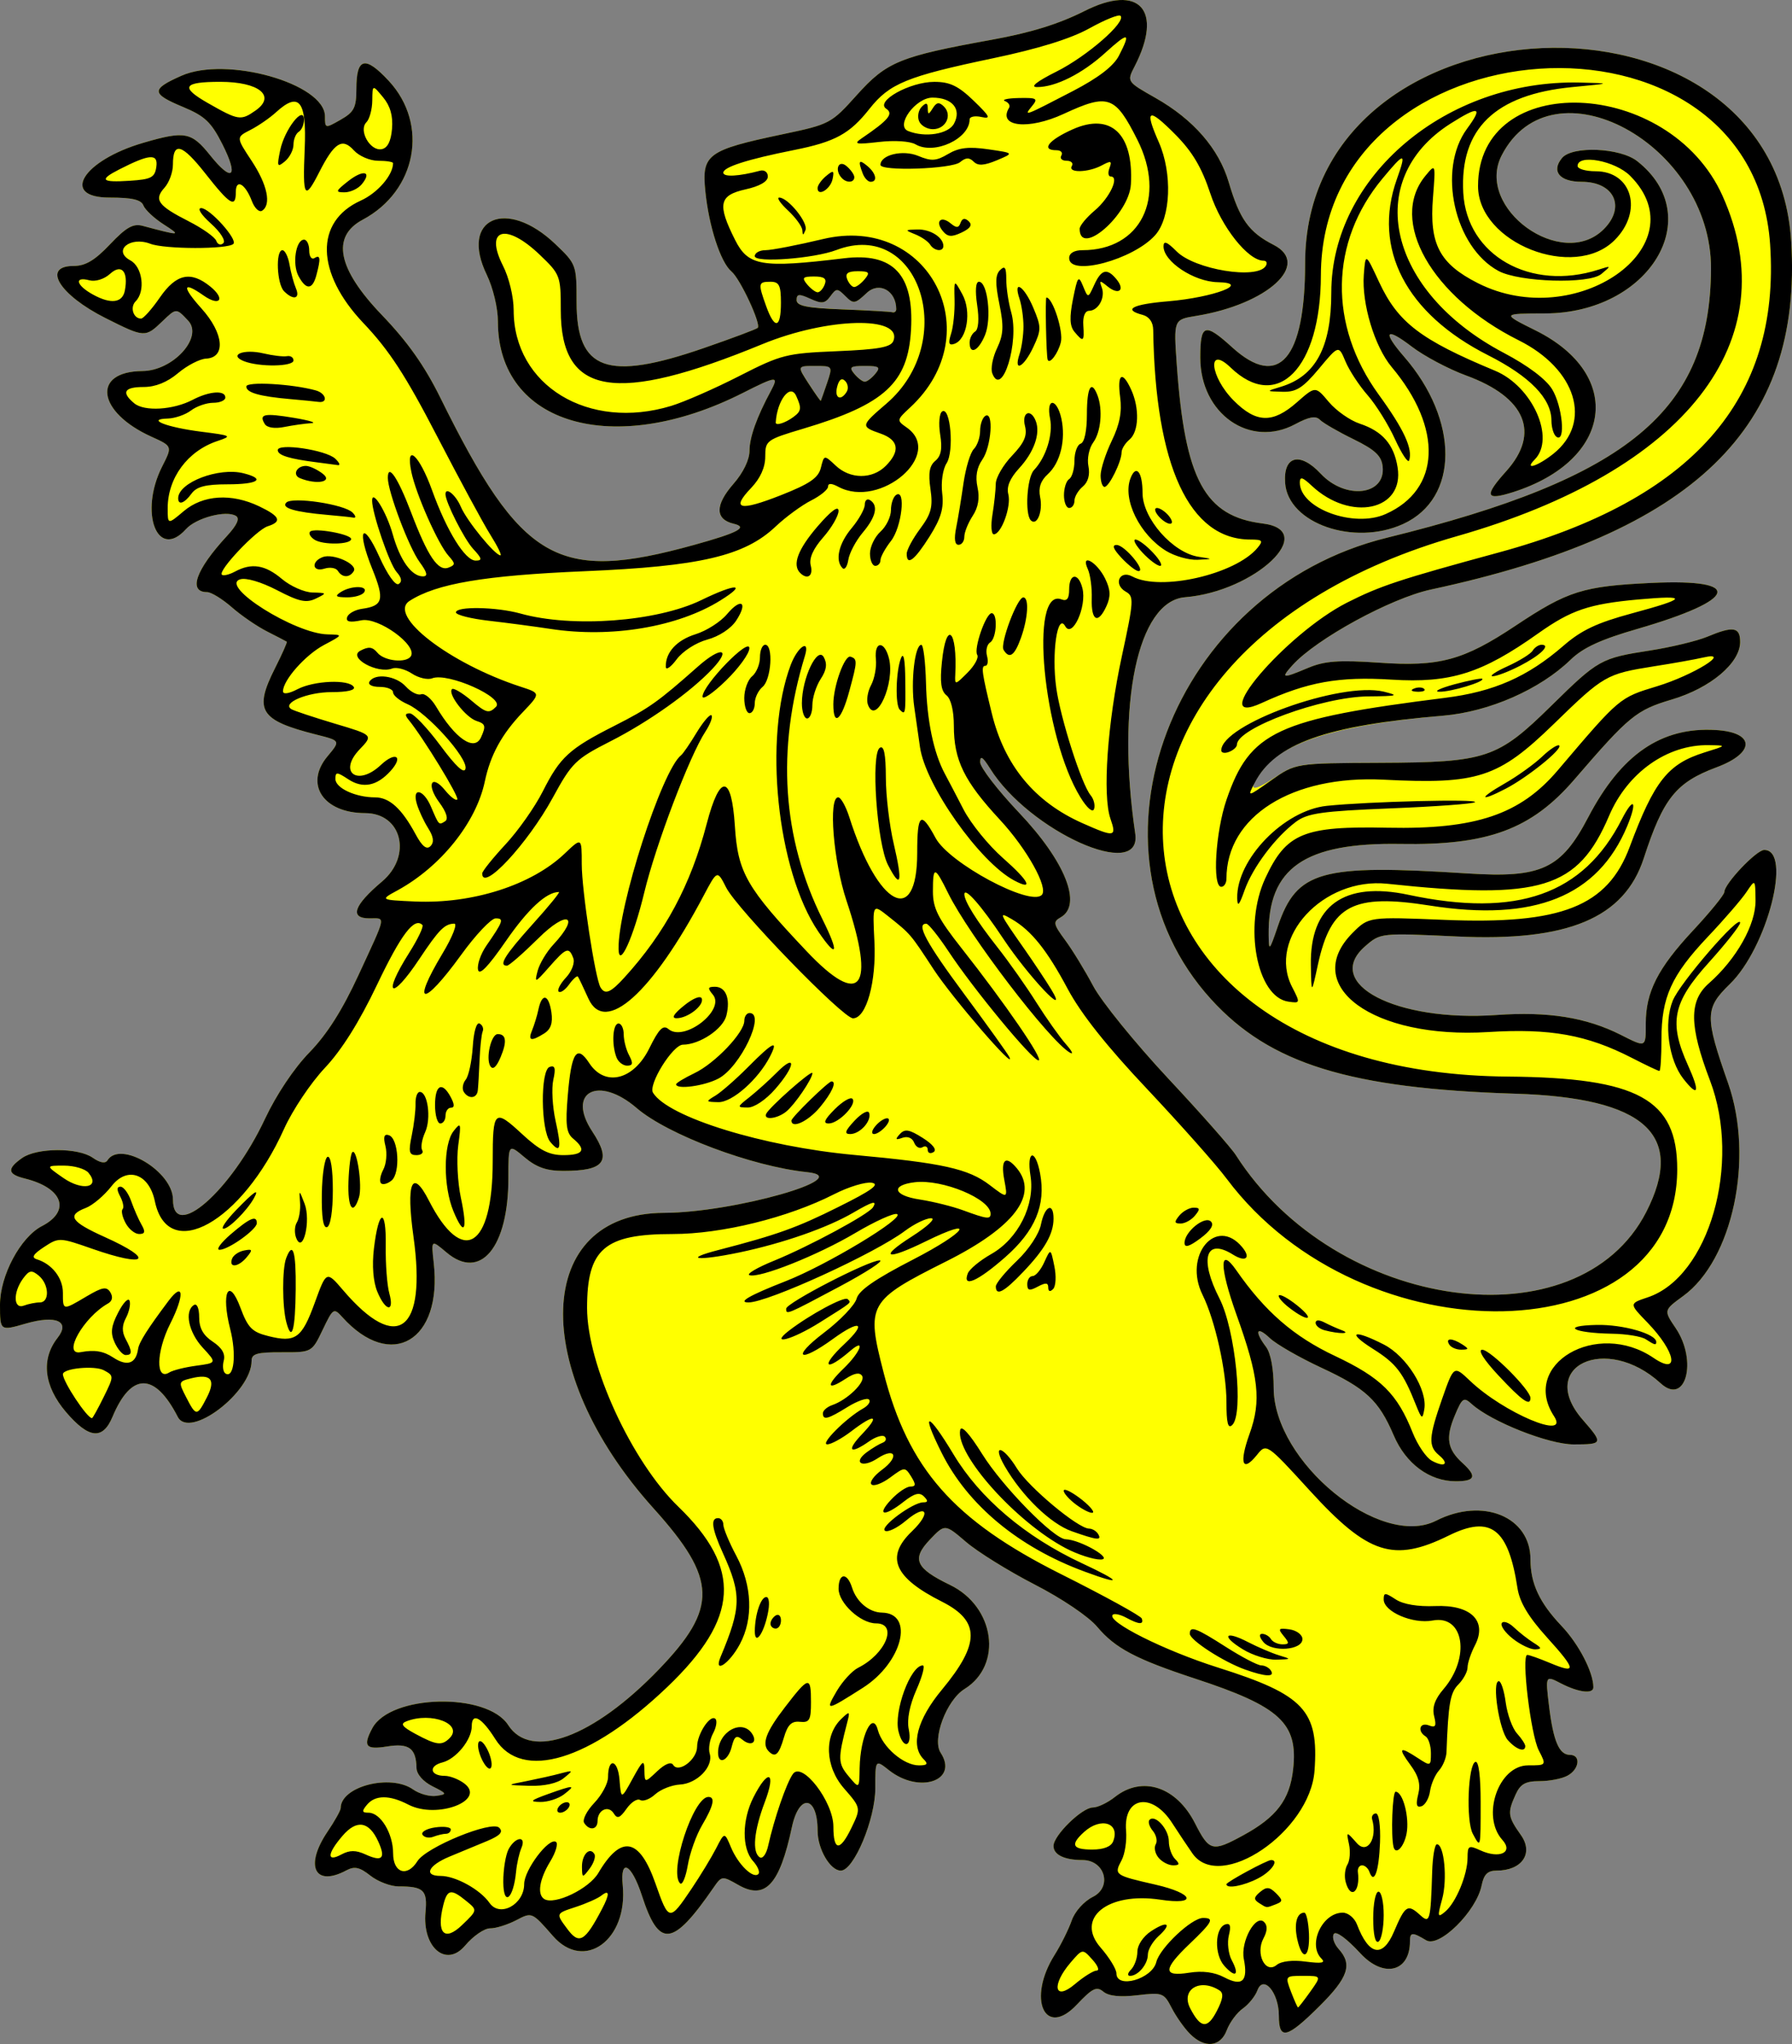
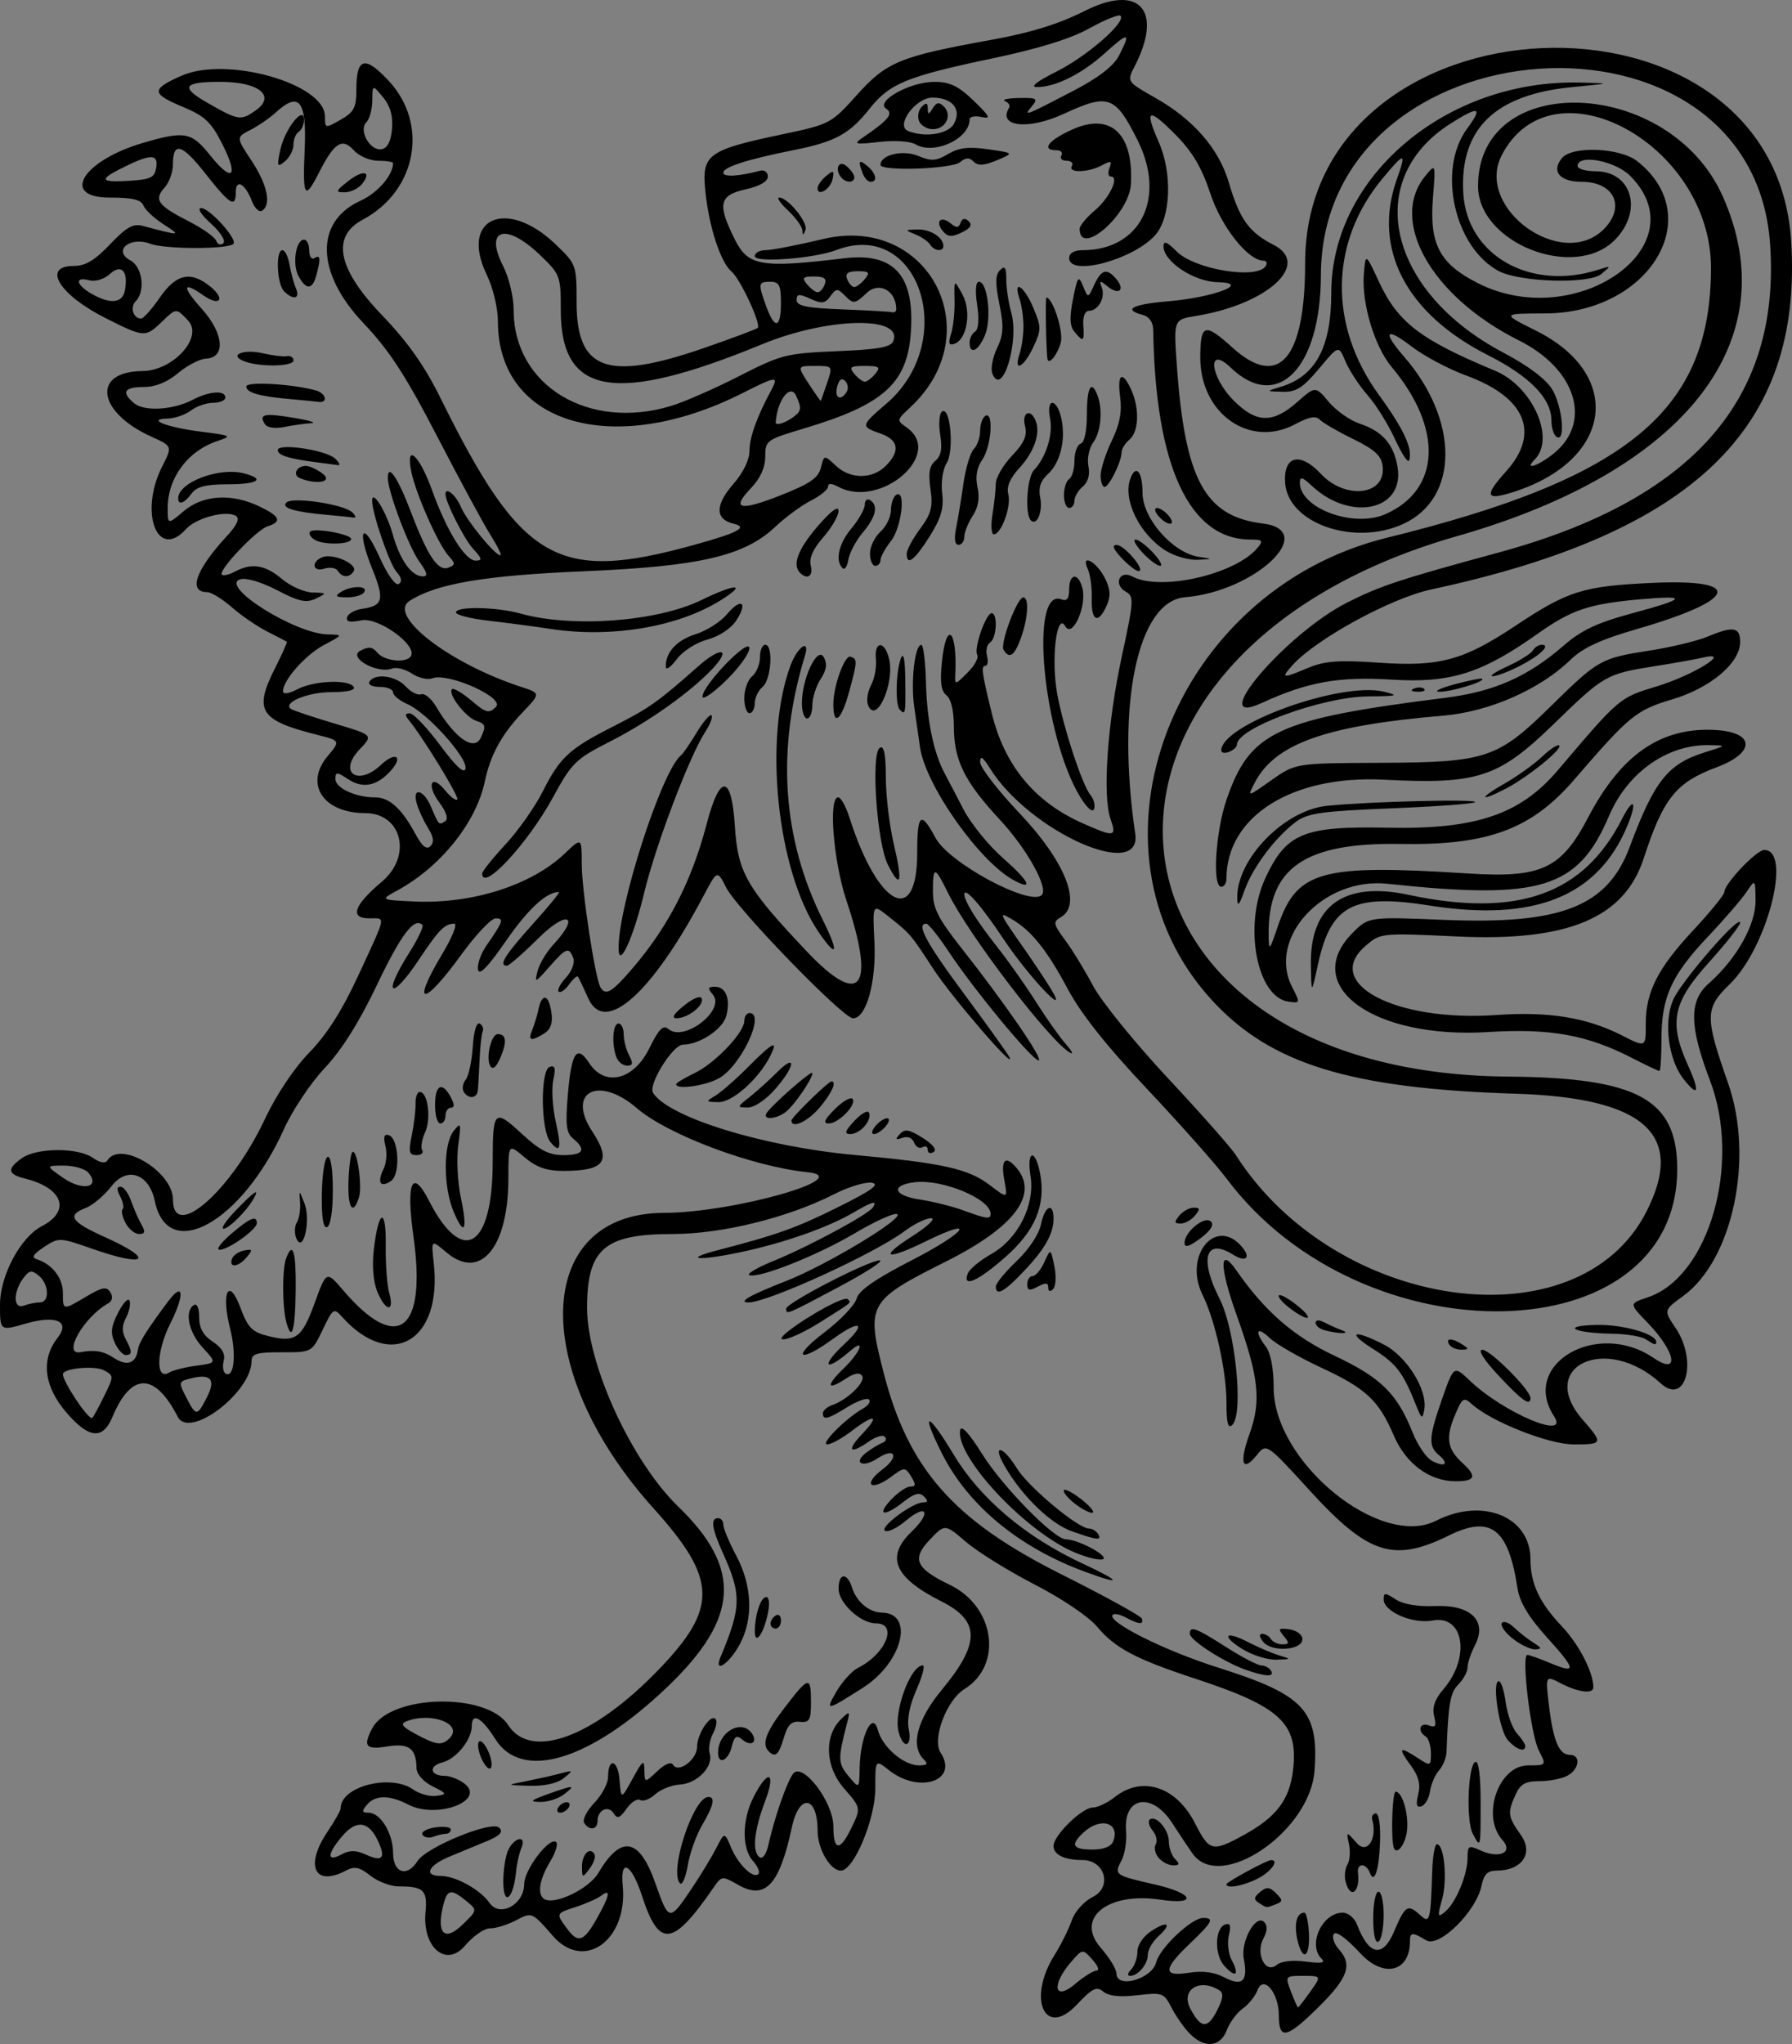
<svg xmlns="http://www.w3.org/2000/svg" xmlns:ns1="http://sodipodi.sourceforge.net/DTD/sodipodi-0.dtd" xmlns:ns2="http://www.inkscape.org/namespaces/inkscape" id="svg2" ns1:docname="lion_rampant.svg" viewBox="0 0 200 228" ns1:version="0.32" version="1.0" ns2:output_extension="org.inkscape.output.svg.inkscape" ns2:version="0.46">
  <rect x="0" y="0" width="200" height="228" fill="#808080" stroke="none" />
  <ns1:namedview id="base" bordercolor="#666666" ns2:pageshadow="2" guidetolerance="10" pagecolor="#ffffff" gridtolerance="10000" ns2:window-height="963" ns2:zoom="3.2236842" objecttolerance="10" showgrid="false" borderopacity="1.0" ns2:current-layer="layer1" ns2:cx="100" ns2:cy="114" ns2:window-y="57" ns2:window-x="1" ns2:window-width="1679" ns2:pageopacity="0.0" ns2:document-units="px" />
  <g id="layer1" ns2:label="Layer 1" ns2:groupmode="layer" transform="translate(-272 -277.71)">
    <g id="g2538" transform="translate(222 241.71)">
-       <path id="path7051" style="fill:#ffff00" d="m182.82 262.88c-0.63-0.63-1.55-1.93-2.05-2.9-0.87-1.69-1.03-1.75-3.82-1.42-1.95 0.23-3.21 0.1-3.81-0.4-0.75-0.62-1.22-0.39-2.95 1.44-3.59 3.82-5.58-0.64-2.48-5.55 0.71-1.13 1.56-2.85 1.9-3.82 0.34-1 1.36-2.14 2.36-2.64 2.2-1.1 1.35-4.11-1.16-4.11-2.02 0-3.23-0.59-3.23-1.57 0-1.18 3.19-4.29 4.39-4.29 0.54 0 1.65-0.53 2.47-1.18 3.05-2.4 6.85-1.15 8.93 2.94 1.6 3.14 1.94 3.22 5.37 1.35 3.73-2.03 5.2-3.97 5.58-7.35 0.58-5.16-1.43-7.02-10.95-10.14-6.6-2.17-8.91-3.39-10.91-5.77-0.95-1.14-3.94-3.16-6.98-4.72-2.93-1.51-6.38-3.65-7.67-4.76-2.35-2.01-2.35-2.01-4.02-0.26-2.07 2.17-1.62 3.2 2.23 5.06 5.02 2.42 5.93 8.94 1.63 11.61-2.02 1.25-3.65 5.6-2.67 7.11 2.04 3.12-2.37 4.62-5.75 1.96-1.54-1.22-1.54-1.22-1.54 2 0 3.47-2.4 9.19-3.85 9.19-1.18 0-2.59-2.41-2.59-4.44 0-3.92-2.05-4.22-2.87-0.41-1.37 6.44-2.98 8.17-5.99 6.44-1.79-1.02-1.84-1.02-2.75 0.3-4.58 6.63-6.08 6.8-8 0.89-1.16-3.55-2.45-4.24-2.14-1.14 0.6 6.1-4.3 9.66-7.79 5.65-2.34-2.68-2.34-2.68-4.09-1.76-0.97 0.5-2.28 0.92-2.93 0.91-0.64 0-1.89 0.86-2.78 1.92-2.107 2.5-4.797 0.22-4.42-3.75 0.231-2.43-0.214-2.85-3.002-2.85-0.895 0-2.314-0.54-3.152-1.2-1.196-0.95-1.773-1.07-2.673-0.59-3.544 1.9-4.701-0.48-2.103-4.32 0.805-1.19 1.463-2.37 1.463-2.62 0-2.42 5.554-3.85 8.068-2.09 0.72 0.51 1.898 0.83 2.616 0.72 1.224-0.18 1.195-0.25-0.447-1.07-1.046-0.53-1.764-1.35-1.777-2.05-0.041-2.19-0.849-2.78-3.269-2.39-2.402 0.39-2.735-0.02-1.664-2.03 2.019-3.78 12.8-4.04 15.17-0.35 2.54 3.94 9.49 1.38 16.79-6.19 6.65-6.9 6.55-10.09-0.58-18-13.95-15.48-13.32-32.92 1.19-32.95 7.75-0.02 21.61-3.96 15.96-4.54-6.16-0.64-15.54-4.17-19.01-7.14-4.28-3.69-7.88-1.81-4.97 2.6 2.19 3.32 1.4 4.4-3.22 4.4-1.88 0-3.01-0.4-4.34-1.52-1.8-1.52-1.8-1.52-1.8 2.31 0 7.74-3.12 11.5-6.9 8.31-1.727-1.46-1.727-1.46-1.431 1.18 0.976 8.68-4.754 12.07-10.205 6.03-0.952-1.06-1.034-1.01-2.194 1.42-1.205 2.51-1.205 2.51-4.568 2.5-2.75-0.01-3.364 0.16-3.364 0.96 0 3.52-6.941 8.78-8.24 6.24-2.557-4.98-5.2-4.98-7.282 0-1.091 2.61-2.643 2.45-5.198-0.54-2.467-2.9-2.803-5.88-0.93-8.27 1.447-1.84-0.163-2.57-3.549-1.59-2.879 0.83-2.879 0.83-2.879-2.11 0-3.24 2.282-7.52 4.672-8.76 3.271-1.69 2.356-4.26-1.893-5.31-1.949-0.48-2.03-1.08-0.309-2.29 1.658-1.16 6.249-1.18 7.891-0.02 0.798 0.56 1.396 0.66 1.627 0.29 1.412-2.29 7.316 1.23 7.316 4.37 0 4.73 6.496-0.96 10.279-9.02 1.256-2.67 3.231-5.63 4.945-7.39 1.972-2.03 3.676-4.71 5.514-8.7 3.129-6.77 3.031-6.26 1.198-6.26-2.261 0-1.776-1.43 1.4-4.11 3.39-2.87 2.213-7.63-1.889-7.63-4.673-0.01-6.806-3.23-4.196-6.34 1.457-1.74 1.457-1.74-1.258-2.42-6.313-1.6-6.987-2.68-4.606-7.4 0.793-1.57 1.385-2.9 1.316-2.96-0.07-0.05-1.048-0.56-2.174-1.13s-2.912-1.79-3.969-2.72c-1.056-0.92-2.291-1.68-2.744-1.68-2.153 0-1.282-2.481 2.19-6.24 1.149-1.245 1.482-1.977 1.026-2.259-1.087-0.674-4.444 0.211-5.58 1.471-3.202 3.549-5.255-1.877-2.649-7.001 1.143-2.247 1.143-2.247-1.207-3.31-6.072-2.747-6.689-7.276-0.998-7.322 3.419-0.028 6.823-3.78 5.1-5.62-1.329-1.419-1.329-1.419-2.862 0.054-1.926 1.851-1.998 1.848-6.345-0.332-5.17-2.592-7.158-5.824-3.582-5.824 1.322 0 2.366-0.619 4.07-2.417 1.802-1.899 2.579-2.34 3.633-2.058 4.258 1.139 4.361 1.131 2.345-0.165-1.057-0.679-2.072-1.63-2.257-2.112-0.245-0.641-1.264-0.877-3.782-0.877-5.541 0-2.989-4.138 3.768-6.108 4.639-1.353 5.373-1.216 7.465 1.396 2.484 3.101 3.221 2.436 1.367-1.234-1.249-2.472-1.958-3.145-4.381-4.155-3.576-1.49-3.603-1.973-0.199-3.484 5.034-2.234 16.026 0.875 16.026 4.534 0 1.35 0.022 1.355 1.751 0.368 1.507-0.86 1.752-1.343 1.755-3.459 0.005-3.476 0.975-3.713 3.606-0.883 4.511 4.851 3.121 12.287-2.896 15.492-3.543 1.887-2.816 5.484 2.153 10.653 2.847 2.962 4.753 5.656 6.494 9.181 9.079 18.38 13.059 20.681 28.379 16.432 4.9-1.358 6.02-1.961 4.37-2.351-2.08-0.493-2.09-2.079-0.03-4.435 1.1-1.255 1.8-2.702 1.8-3.708 0-1.48 0.8-3.735 2.38-6.664 0.92-1.718 0.67-1.701-3.11 0.212-14.42 7.304-27.35 3.544-27.35-7.957 0-1.509-0.54-3.759-1.25-5.232-3.05-6.297 2.2-8.623 7.67-3.4 2.33 2.221 2.36 2.304 2.36 6.475 0 7.619 3.41 8.848 14.21 5.112 3.16-1.091 5.86-2.104 6.01-2.251 0.4-0.407-1.96-5.478-2.93-6.286-1.22-1.013-2.53-5.048-2.92-8.965-0.42-4.1 0.23-4.576 8.61-6.342 5.3-1.117 5.43-1.187 8.31-4.391 3.32-3.696 4.79-4.296 15.03-6.149 4.36-0.788 7.5-1.76 10.37-3.21 6.11-3.089 8.82-0.107 5.6 6.156-0.89 1.721-0.89 1.721 2.3 3.528 4.25 2.407 7.09 5.667 8.2 9.43 1.22 4.133 2.25 5.568 5.02 6.981 4.19 2.149-0.7 6.623-8.67 7.916-2.51 0.408-2.51 0.408-2.15 5.487 0.91 12.793 3.12 16.868 9.59 17.669 6.32 0.783-0.85 7.584-8.68 8.224-5.28 0.44-7.69 11.9-5.55 26.37 0.79 5.4-11.84-0.27-16.21-7.28-0.81-1.29-1.1-1.48-1.1-0.69 0 0.58 1.95 3.11 4.33 5.62 5.18 5.45 7.11 10.31 4.65 11.69-0.87 0.49-0.81 0.75 0.5 2.53 0.81 1.09 2.22 3.4 3.14 5.13s4.67 6.35 8.33 10.27c3.66 3.91 7.08 7.78 7.59 8.59 11.18 17.46 38.21 21.2 45.81 6.33 4.4-8.62-0.15-12.73-14.59-13.18-18.54-0.58-27.42-3.33-33.97-10.52-15.33-16.83-4.38-45.6 19.61-51.496 27-6.639 36.11-14.202 36.17-30.025 0.05-13.905-17.74-23.53-23.36-12.635-3.03 5.883 6.72 12.929 11.4 8.235 2.47-2.477 1.16-5.281-2.48-5.281-2.45 0-3.42-1.165-2.19-2.649 1.14-1.38 6.49-1.156 8.4 0.353 7.87 6.204 1.35 16.948-10.29 16.981-4.85 0.014-4.85 0.014-1.04 1.907 9.92 4.942 8.58 14.49-2.53 18.026-3.08 0.979-3.26 0.434-0.77-2.327 3.84-4.27 2.18-8.251-4.46-10.679-1.97-0.721-4.72-2.18-6.1-3.242-2.9-2.217-3.29-1.69-0.85 1.122 6.2 7.125 6.16 15.835-0.1 18.684-5.47 2.494-12.84-0.068-13.16-4.579-0.22-3.027 1.65-3.514 3.97-1.036 2.77 2.96 7.29 2.424 6.91-0.821-0.13-1.179-0.86-1.854-3.25-3.026-1.7-0.829-3.38-1.801-3.74-2.16-0.47-0.478-1.21-0.35-2.76 0.481-5.06 2.722-10.6-1.157-10.6-7.421 0-3.781 0.49-3.935 3.58-1.128 5.18 4.694 8.12 1.297 8.12-9.395 0-30.422 52.36-32.771 54.25-2.434 1.29 20.815-10.83 32.52-40.21 38.825-4.49 0.97-12.81 5.51-15.45 8.44-1.34 1.49-1.16 1.52 1.77 0.29 1.82-0.76 3.38-0.88 7.89-0.57 6.74 0.47 9.41-0.25 15.23-4.12 5.86-3.9 7.54-4.42 15.25-4.78 10.31-0.47 9.57 1.87-1.6 5.12-4.13 1.19-6.12 2.11-7.49 3.44-3.43 3.33-9.09 5.81-14.22 6.25-11.32 0.95-17.59 2.81-20.05 5.94-1.89 2.42-1.46 2.76 1.22 0.98 2.41-1.6 2.59-1.63 11.85-1.66 11.79-0.05 13.04-0.47 19.05-6.38 5.23-5.14 5.52-5.3 11.02-6.15 2.36-0.37 5.22-1.06 6.36-1.53 2.91-1.22 3.68-1.1 3.68 0.58 0 2.35-3.31 5.14-7.63 6.42-3.97 1.18-4.76 1.83-10.86 8.91-4.8 5.57-9.65 7.37-19.42 7.2-10.69-0.18-14.81 2.67-14.71 10.17 0.02 1.84 0.08 1.79 1.02-0.97 2.13-6.23 4.75-6.96 21.18-5.91 8.27 0.53 10.44-0.49 13.47-6.27 3.68-7.02 8.15-10.08 14.2-9.73 4.42 0.25 4.49 2.53 0.12 4.16-4.53 1.69-5.95 3.45-8.13 10.16-2.18 6.67-8.48 9.3-20.86 8.71-8.52-0.4-8.52-0.4-10.24 1.1-4.77 4.16 3.45 8.45 14.67 7.66 5.77-0.41 10.01 0.27 13.86 2.21 2.85 1.44 2.8 1.46 2.8-1.27 0-3.5 1.34-6.15 5.26-10.35 1.93-2.07 3.51-4.01 3.51-4.31 0-0.92 3.58-4.69 4.45-4.69 3.14 0 0.34 10.9-3.84 14.96-2.79 2.71-2.81 3.61-0.18 11.09 2.91 8.33 0.51 19.68-5.03 23.71-2.18 1.59-2.18 1.59-0.83 3.58 2.47 3.68 1.1 8.7-1.68 6.15-6.1-5.58-13.92-1.89-8.68 4.09 2.29 2.62 2.25 2.73-1.02 2.73-2.8 0-9.21-2.54-11.38-4.5-0.9-0.82-1.07-0.71-1.91 1.31-1.03 2.47-0.82 3.72 0.87 5.26 1.64 1.49 1.44 2.04-0.75 2.04-2.93 0-5.58-1.96-6.93-5.14-1.66-3.88-3.09-5.22-8.12-7.55-2.4-1.12-4.97-2.59-5.7-3.28-1.48-1.4-1.76-0.79-0.43 0.97 0.53 0.7 0.86 2.46 0.86 4.57 0 8.27 11.89 18 18.13 14.83 5.19-2.64 10.53-0.46 10.53 4.31 0 2.69 1 4.83 3.47 7.43 1.92 2.02 3.55 5.16 3.55 6.84 0 0.78-1.64 0.58-3.59-0.42-1.77-0.92-1.77-0.92-1.36 2.49 0.48 3.95 1.13 5.47 2.34 5.47 1.24 0 1.05 1.61-0.28 2.32-0.62 0.34-2.02 0.61-3.12 0.61-1.57 0-2.14 0.32-2.67 1.5-0.93 2.04-0.87 2.45 0.59 4.51 1.45 2.04 0.12 3.97-2.72 3.97-0.99 0-1.41 0.42-1.66 1.64-0.57 2.89-4.74 7.01-6.19 6.13-1.55-0.93-1.81-0.92-1.81 0.12 0 3.42-2.94 4.14-5.53 1.34-1.55-1.68-2.74-2.54-2.97-2.16-0.22 0.35 0.03 1.1 0.54 1.67 1.57 1.73 1.07 3.19-2.15 6.39-3.64 3.61-4.52 3.81-4.52 1.05 0-2.59-1.74-4.62-2.4-2.81-0.24 0.64-0.97 1.55-1.62 2.01-0.65 0.45-1.46 1.54-1.79 2.41-0.71 1.89-2.46 2.07-4.1 0.43zm-40.51-184.16c0.64-1.904 0.64-1.907-1.35-1.907s-1.99 0-0.7 1.983c0.71 1.091 1.31 1.949 1.35 1.907 0.03-0.042 0.34-0.934 0.7-1.983zm5.38-1.027c0.62-0.752 0.45-0.88-1.17-0.88s-1.79 0.128-1.17 0.88c0.4 0.484 0.93 0.88 1.17 0.88s0.77-0.396 1.17-0.88zm2.34-7.205c0-2.066-1.91-3.123-3.29-1.821-1.32 1.237-1.48 1.262-2.38 0.362s-1.02-0.9-1.68 0.01c-0.6 0.82-0.96 0.866-2.24 0.281-1.26-0.577-1.53-0.551-1.53 0.147 0 0.656 1.15 0.888 5.12 1.04 2.82 0.108 5.32 0.25 5.56 0.316 0.24 0.067 0.44-0.084 0.44-0.335z" />
      <path id="path3089" style="fill:#000000" d="m182.82 262.88c-0.63-0.63-1.55-1.93-2.05-2.9-0.87-1.69-1.03-1.75-3.82-1.42-1.95 0.23-3.21 0.1-3.81-0.4-0.75-0.62-1.22-0.39-2.95 1.44-3.59 3.82-5.58-0.64-2.48-5.55 0.71-1.13 1.56-2.85 1.9-3.82 0.34-1 1.36-2.14 2.36-2.64 2.2-1.1 1.35-4.11-1.16-4.11-2.02 0-3.23-0.59-3.23-1.57 0-1.18 3.19-4.29 4.39-4.29 0.54 0 1.65-0.53 2.47-1.18 3.05-2.4 6.85-1.15 8.93 2.94 1.6 3.14 1.94 3.22 5.37 1.35 3.73-2.03 5.2-3.97 5.58-7.35 0.58-5.16-1.43-7.02-10.95-10.14-6.6-2.17-8.91-3.39-10.91-5.77-0.95-1.14-3.94-3.16-6.98-4.72-2.93-1.51-6.38-3.65-7.67-4.76-2.35-2.01-2.35-2.01-4.02-0.26-2.07 2.17-1.62 3.2 2.23 5.06 5.02 2.42 5.93 8.94 1.63 11.61-2.02 1.25-3.65 5.6-2.67 7.11 2.04 3.12-2.37 4.62-5.75 1.96-1.54-1.22-1.54-1.22-1.54 2 0 3.47-2.4 9.19-3.85 9.19-1.18 0-2.59-2.41-2.59-4.44 0-3.92-2.05-4.22-2.87-0.41-1.37 6.44-2.98 8.17-5.99 6.44-1.79-1.02-1.84-1.02-2.75 0.3-4.58 6.63-6.08 6.8-8 0.89-1.16-3.55-2.45-4.24-2.14-1.14 0.6 6.1-4.3 9.66-7.79 5.65-2.34-2.68-2.34-2.68-4.09-1.76-0.97 0.5-2.28 0.92-2.93 0.91-0.64 0-1.89 0.86-2.78 1.92-2.107 2.5-4.797 0.22-4.42-3.75 0.231-2.43-0.214-2.85-3.002-2.85-0.895 0-2.314-0.54-3.152-1.2-1.196-0.95-1.773-1.07-2.673-0.59-3.544 1.9-4.701-0.48-2.103-4.32 0.805-1.19 1.463-2.37 1.463-2.62 0-2.42 5.554-3.85 8.068-2.09 0.72 0.51 1.898 0.83 2.616 0.72 1.224-0.18 1.195-0.25-0.447-1.07-1.046-0.53-1.764-1.35-1.777-2.05-0.041-2.19-0.849-2.78-3.269-2.39-2.402 0.39-2.735-0.02-1.664-2.03 2.019-3.78 12.8-4.04 15.17-0.35 2.54 3.94 9.49 1.38 16.79-6.19 6.65-6.9 6.55-10.09-0.58-18-13.95-15.48-13.32-32.92 1.19-32.95 7.75-0.02 21.61-3.96 15.96-4.54-6.16-0.64-15.54-4.17-19.01-7.14-4.28-3.69-7.88-1.81-4.97 2.6 2.19 3.32 1.4 4.4-3.22 4.4-1.88 0-3.01-0.4-4.34-1.52-1.8-1.52-1.8-1.52-1.8 2.31 0 7.74-3.12 11.5-6.9 8.31-1.727-1.46-1.727-1.46-1.431 1.18 0.976 8.68-4.754 12.07-10.205 6.03-0.952-1.06-1.034-1.01-2.194 1.42-1.205 2.51-1.205 2.51-4.568 2.5-2.75-0.01-3.364 0.16-3.364 0.96 0 3.52-6.941 8.78-8.24 6.24-2.557-4.98-5.2-4.98-7.282 0-1.091 2.61-2.643 2.45-5.198-0.54-2.467-2.9-2.803-5.88-0.93-8.27 1.447-1.84-0.163-2.57-3.549-1.59-2.879 0.83-2.879 0.83-2.879-2.11 0-3.24 2.282-7.52 4.673-8.76 3.27-1.69 2.355-4.26-1.894-5.31-1.949-0.48-2.03-1.08-0.309-2.29 1.658-1.16 6.249-1.18 7.891-0.02 0.798 0.56 1.396 0.66 1.627 0.29 1.412-2.29 7.316 1.23 7.316 4.37 0 4.73 6.496-0.96 10.279-9.02 1.256-2.67 3.231-5.63 4.945-7.39 1.972-2.03 3.676-4.71 5.514-8.7 3.129-6.77 3.031-6.26 1.198-6.26-2.261 0-1.776-1.43 1.4-4.11 3.39-2.87 2.213-7.63-1.889-7.63-4.673-0.01-6.806-3.23-4.196-6.34 1.457-1.74 1.457-1.74-1.258-2.42-6.313-1.6-6.987-2.68-4.606-7.4 0.793-1.57 1.385-2.9 1.316-2.96-0.07-0.05-1.048-0.56-2.174-1.13s-2.912-1.79-3.969-2.72c-1.056-0.92-2.291-1.68-2.744-1.68-2.153 0-1.282-2.481 2.19-6.24 1.149-1.245 1.482-1.977 1.026-2.259-1.087-0.674-4.444 0.211-5.58 1.471-3.202 3.549-5.255-1.877-2.649-7.001 1.143-2.247 1.143-2.247-1.207-3.31-6.072-2.747-6.689-7.276-0.998-7.322 3.419-0.028 6.823-3.78 5.1-5.62-1.329-1.419-1.329-1.419-2.862 0.054-1.926 1.851-1.998 1.848-6.345-0.332-5.17-2.592-7.158-5.824-3.582-5.824 1.322 0 2.366-0.619 4.07-2.417 1.802-1.899 2.579-2.34 3.633-2.058 4.258 1.139 4.361 1.131 2.345-0.165-1.057-0.679-2.072-1.63-2.257-2.112-0.245-0.641-1.264-0.877-3.782-0.877-5.541 0-2.989-4.138 3.768-6.108 4.639-1.353 5.373-1.216 7.465 1.396 2.484 3.101 3.221 2.436 1.367-1.234-1.249-2.472-1.958-3.145-4.381-4.155-3.576-1.49-3.603-1.973-0.199-3.484 5.034-2.234 16.026 0.875 16.026 4.534 0 1.35 0.022 1.355 1.751 0.368 1.507-0.86 1.752-1.343 1.755-3.459 0.005-3.476 0.975-3.713 3.606-0.883 4.511 4.851 3.121 12.287-2.896 15.492-3.543 1.887-2.816 5.484 2.153 10.653 2.847 2.962 4.753 5.656 6.494 9.181 9.079 18.38 13.059 20.681 28.379 16.432 4.9-1.358 6.02-1.961 4.37-2.351-2.08-0.493-2.09-2.079-0.03-4.435 1.1-1.255 1.8-2.702 1.8-3.708 0-1.48 0.8-3.735 2.38-6.664 0.92-1.718 0.67-1.701-3.11 0.212-14.42 7.304-27.35 3.544-27.35-7.957 0-1.509-0.54-3.759-1.25-5.232-3.05-6.297 2.2-8.623 7.67-3.4 2.33 2.221 2.36 2.304 2.36 6.475 0 7.619 3.41 8.848 14.21 5.112 3.16-1.091 5.86-2.104 6.01-2.251 0.4-0.407-1.96-5.478-2.93-6.286-1.22-1.013-2.53-5.048-2.92-8.965-0.42-4.1 0.23-4.576 8.61-6.342 5.3-1.117 5.43-1.187 8.31-4.391 3.32-3.696 4.79-4.296 15.03-6.149 4.36-0.788 7.5-1.76 10.37-3.209 6.11-3.09 8.82-0.108 5.6 6.156-0.89 1.72-0.89 1.72 2.3 3.527 4.25 2.407 7.09 5.667 8.2 9.43 1.22 4.133 2.25 5.568 5.02 6.981 4.19 2.149-0.7 6.623-8.67 7.916-2.51 0.408-2.51 0.408-2.15 5.487 0.91 12.793 3.12 16.868 9.59 17.669 6.32 0.783-0.85 7.584-8.68 8.224-5.28 0.44-7.69 11.9-5.55 26.37 0.79 5.4-11.84-0.27-16.21-7.28-0.81-1.29-1.1-1.48-1.1-0.69 0 0.58 1.95 3.11 4.33 5.62 5.18 5.45 7.11 10.31 4.65 11.69-0.87 0.49-0.81 0.75 0.5 2.53 0.81 1.09 2.22 3.4 3.14 5.13s4.67 6.35 8.33 10.27c3.66 3.91 7.08 7.78 7.59 8.59 11.18 17.46 38.21 21.2 45.81 6.33 4.4-8.62-0.15-12.73-14.59-13.18-18.54-0.58-27.42-3.33-33.97-10.52-15.33-16.83-4.38-45.6 19.61-51.496 27-6.639 36.11-14.202 36.17-30.025 0.05-13.905-17.74-23.53-23.36-12.635-3.03 5.883 6.72 12.929 11.4 8.235 2.47-2.477 1.16-5.281-2.48-5.281-2.45 0-3.42-1.165-2.19-2.649 1.14-1.38 6.49-1.156 8.4 0.353 7.87 6.204 1.35 16.948-10.29 16.981-4.85 0.014-4.85 0.014-1.04 1.907 9.92 4.942 8.58 14.49-2.53 18.026-3.08 0.979-3.26 0.434-0.77-2.327 3.84-4.27 2.18-8.251-4.46-10.679-1.97-0.721-4.72-2.18-6.1-3.242-2.9-2.217-3.29-1.69-0.85 1.122 6.2 7.125 6.16 15.835-0.1 18.684-5.47 2.494-12.84-0.068-13.16-4.579-0.22-3.027 1.65-3.514 3.97-1.036 2.77 2.96 7.29 2.424 6.91-0.821-0.13-1.179-0.86-1.854-3.25-3.026-1.7-0.829-3.38-1.801-3.74-2.16-0.47-0.478-1.21-0.35-2.76 0.481-5.06 2.722-10.6-1.157-10.6-7.421 0-3.781 0.49-3.935 3.58-1.128 5.18 4.694 8.12 1.297 8.12-9.395 0-30.422 52.36-32.771 54.25-2.434 1.29 20.815-10.83 32.52-40.21 38.825-4.49 0.97-12.81 5.51-15.45 8.44-1.34 1.49-1.16 1.52 1.77 0.29 1.82-0.76 3.38-0.88 7.89-0.57 6.74 0.47 9.41-0.25 15.23-4.12 5.86-3.9 7.54-4.42 15.25-4.78 10.31-0.47 9.57 1.87-1.6 5.12-4.13 1.19-6.12 2.11-7.49 3.44-3.43 3.33-9.09 5.81-14.22 6.25-13.12 1.1-18.8 3.13-21.05 7.49-0.84 1.62-0.84 1.62 1.86-0.29 2.7-1.9 2.7-1.9 12.15-1.94 11.86-0.05 13.09-0.46 19.11-6.38 5.23-5.14 5.52-5.3 11.02-6.15 2.36-0.37 5.22-1.06 6.36-1.53 2.91-1.22 3.68-1.1 3.68 0.58 0 2.35-3.31 5.14-7.63 6.42-3.97 1.18-4.76 1.83-10.86 8.91-4.8 5.57-9.65 7.37-19.42 7.2-10.69-0.18-14.81 2.67-14.71 10.17 0.02 1.84 0.08 1.79 1.02-0.97 2.13-6.23 4.75-6.96 21.18-5.91 8.27 0.53 10.44-0.49 13.47-6.27 3.68-7.02 8.15-10.08 14.2-9.73 4.42 0.25 4.49 2.53 0.12 4.16-4.53 1.69-5.95 3.45-8.13 10.16-2.18 6.67-8.48 9.3-20.86 8.71-8.52-0.4-8.52-0.4-10.24 1.1-4.77 4.16 3.45 8.45 14.67 7.66 5.77-0.41 10.01 0.27 13.86 2.21 2.85 1.44 2.8 1.46 2.8-1.27 0-3.5 1.34-6.15 5.26-10.35 1.93-2.07 3.51-4.01 3.51-4.31 0-0.92 3.58-4.69 4.45-4.69 3.14 0 0.34 10.9-3.84 14.96-2.79 2.71-2.81 3.61-0.18 11.09 2.91 8.33 0.51 19.68-5.03 23.71-2.18 1.59-2.18 1.59-0.83 3.58 2.47 3.68 1.1 8.7-1.68 6.15-6.1-5.58-13.92-1.89-8.68 4.09 2.29 2.62 2.25 2.73-1.02 2.73-2.8 0-9.21-2.54-11.38-4.5-0.9-0.82-1.07-0.71-1.91 1.31-1.03 2.47-0.82 3.72 0.87 5.26 1.64 1.49 1.44 2.04-0.75 2.04-2.93 0-5.58-1.96-6.93-5.14-1.66-3.88-3.09-5.22-8.12-7.55-2.4-1.12-4.97-2.59-5.7-3.28-1.48-1.4-1.76-0.79-0.43 0.97 0.53 0.7 0.86 2.46 0.86 4.57 0 8.27 11.89 18 18.13 14.83 5.19-2.64 10.53-0.46 10.53 4.31 0 2.69 1 4.83 3.47 7.43 1.92 2.02 3.55 5.16 3.55 6.84 0 0.78-1.64 0.58-3.59-0.42-1.77-0.92-1.77-0.92-1.36 2.49 0.48 3.95 1.13 5.47 2.34 5.47 1.24 0 1.05 1.61-0.28 2.32-0.62 0.34-2.02 0.61-3.12 0.61-1.57 0-2.14 0.32-2.67 1.5-0.93 2.04-0.87 2.45 0.59 4.51 1.45 2.04 0.12 3.97-2.72 3.97-0.99 0-1.41 0.42-1.66 1.64-0.57 2.89-4.74 7.01-6.19 6.13-1.55-0.93-1.81-0.92-1.81 0.12 0 3.42-2.94 4.14-5.53 1.34-1.55-1.68-2.74-2.54-2.97-2.16-0.22 0.35 0.03 1.1 0.54 1.67 1.57 1.73 1.07 3.19-2.15 6.39-3.64 3.61-4.52 3.81-4.52 1.05 0-2.59-1.74-4.62-2.4-2.81-0.24 0.64-0.97 1.55-1.62 2.01-0.65 0.45-1.46 1.54-1.79 2.41-0.71 1.89-2.46 2.07-4.1 0.43zm3.28-4.86c-2.21-1.41-4.36-0.07-3.25 2.03 1.16 2.22 1.91 2.29 2.95 0.28 0.71-1.37 0.79-2 0.3-2.31zm10.14 0.14c1.25-1.76 1.25-1.76-0.79-1.76-2.02 0-2.03 0.01-1.37 1.76 0.37 0.96 0.72 1.76 0.79 1.76s0.68-0.8 1.37-1.76zm-23.85-2.35c0.35 0 0.14-0.55-0.47-1.22-1.1-1.23-1.1-1.23-2.43 0.32-2.18 2.54-1.82 4.35 0.47 2.42 0.99-0.84 2.09-1.52 2.43-1.52zm16.43-1.29c-0.39-1.94 1.33-5.06 2.27-4.12 0.39 0.39 0.36 1-0.08 1.82-0.92 1.72 0.22 4.01 1.48 2.96 0.51-0.42 1.78-0.57 3.24-0.37 1.78 0.23 2.24 0.15 1.75-0.34-1.56-1.56 0.09-5.12 2.38-5.12 0.6 0 1.32 0.6 1.59 1.32 1.32 3.46 2.86 3.77 4.12 0.82 1.27-2.98 1.53-3.14 2.93-1.87 1.08 0.99 1.17 0.66 1.34-4.81 0.05-1.7 0.29-3.09 0.53-3.09 0.81 0 1.19 3.92 0.58 6.13-0.54 1.96-0.51 2.1 0.33 1.4 1.21-1 2.51-4.14 2.51-6.03 0-1.35 0.12-1.42 1.43-0.82 2.15 0.98 3.72 0.23 2.45-1.17-2.38-2.65-0.43-8.31 2.88-8.31 2.05 0 2.05 0 1.19-1.67-0.9-1.73-1.97-10.65-1.28-10.65 0.21 0 1.34 0.4 2.51 0.89 3.03 1.27 2.98 0.8-0.33-2.86-2.07-2.29-3.04-3.92-3.28-5.49-1.02-6.65-2.98-8.16-7.64-5.87-6.18 3.05-9.01 2.14-15.51-4.97-4.87-5.33-4.87-5.33-5.94-3.99-1.62 2-1.99 0.91-0.81-2.37 1.33-3.7 1.04-6.33-1.47-13.32-1.9-5.32-1.92-7.66-0.02-4.94 3.21 4.62 6.41 7.4 11.04 9.58 5.14 2.43 6.93 4.21 8.66 8.56 0.55 1.38 1.51 2.79 2.15 3.13 1.44 0.77 1.96 0.35 0.77-0.64-1.2-1-1.14-1.99 0.38-6.33 1.29-3.67 1.29-3.67 3.08-1.97 3.76 3.59 11.19 6.72 9.39 3.96-3.79-5.79 4.78-10.81 11.11-6.5 2.95 2.01 2.5-0.64-0.67-3.93-2.07-2.13-2.07-2.13 0-2.82 6.85-2.27 10.5-14.93 6.97-24.19-2.33-6.11-2.36-8.88-0.13-10.84 3.09-2.72 5.25-6.56 5.21-9.27-0.03-2.38-0.03-2.38-1.01-0.92-0.54 0.81-2.49 3.07-4.34 5.02-4.04 4.28-5.15 6.72-5.15 11.4 0 1.94-0.1 3.54-0.23 3.54-0.14 0-1.52-0.66-3.08-1.46-5-2.57-9.14-3.31-16.02-2.88-12.86 0.8-21.01-5.16-15.14-11.06 1.8-1.8 1.8-1.8 10.3-1.45 13.03 0.53 18.15-1.5 20.63-8.15 2.74-7.34 4.25-9.24 8.32-10.52 2.54-0.79 2.54-0.79 0.49-0.82-4.63-0.08-9.06 3.06-11.11 7.87-3.48 8.16-7.59 9.42-24.76 7.59-7.15-0.76-13.43 6.06-10.62 11.52 0.92 1.79 0.92 1.82-0.42 1.63-3.53-0.51-5.03-8.47-2.58-13.75 2.34-5.05 4.26-5.85 13.67-5.65 9.85 0.2 14.79-1.47 19-6.43 6.91-8.13 6.84-8.07 11.06-9.35 4.04-1.23 8.46-3.97 5.17-3.21-0.8 0.19-3.3 0.64-5.55 0.99-5.28 0.84-5.57 1-11.14 6.42-6.19 6.01-8.46 6.76-19 6.22-10.23-0.52-17.54 4.09-17.54 11.05 0 0.49-0.26 0.9-0.58 0.9-1.02 0-0.64-6.13 0.59-9.72 2.61-7.61 5.59-8.99 24.4-11.36 5.43-0.68 9.2-2.34 13.18-5.79 2.01-1.75 3.74-2.57 7.66-3.63 6.2-1.67 6.38-2.06 0.7-1.55-5.49 0.5-7.48 1.18-11.14 3.77-6.31 4.48-9.81 5.58-16.38 5.17-5.9-0.37-9.38 0.26-14.48 2.6-6.41 2.95 2.65-7.71 9.51-11.19 3.7-1.87 5.78-2.56 16.96-5.6 21.57-5.869 31.42-17.046 30.26-34.326-1.9-28.383-50.07-25.097-50.14 3.419-0.02 10.361-4.85 15.3-10.07 10.288-2.66-2.561-2.33 1.005 0.35 3.69 2.51 2.513 4.35 2.56 7.05 0.181 2.06-1.815 2.06-1.815 3.55-0.04 0.82 0.977 2.37 2.067 3.45 2.424 2.54 0.842 3.82 2.314 4.23 4.866 0.79 4.83-5.26 6.123-9.59 2.052-1.03-0.965-1.32-1.041-1.32-0.345 0 2.884 6.02 5.094 9.57 3.516 6.15-2.726 6.43-9.552 0.68-16.406-1.9-2.269-3.35-7.058-3.11-10.276 0.19-2.463 0.19-2.463 1.7 0.785 2.11 4.524 4.61 6.441 12.94 9.902 4.19 1.742 6.78 7.551 4.43 9.914-1.24 1.247 0.35 0.743 2.11-0.665 4.36-3.503 2.54-9.434-3.89-12.639-9.73-4.853-14.55-13.349-10.41-18.351 1.14-1.385 1.14-1.385 0.84 2.429-0.42 5.186 0.72 7.368 4.99 9.537 10.95 5.564 24.79-4.162 17.02-11.959-1.68-1.687-5.87-2.47-5.87-1.099 0 0.323 0.91 0.587 2.01 0.587 4.08 0 5.33 4.472 2.13 7.674-4.53 4.552-15.25 0.321-15.25-6.022 0-12.991 21.32-12.151 27.28 1.075 7.26 16.15-4.08 30.694-29.64 37.98-46.79 13.339-42.38 59.899 5.72 60.279 14.48 0.12 18.87 2.52 18.87 10.33 0 20.58-35.1 21.32-50.28 1.07-1.21-1.62-5.21-6.11-8.87-10-4.5-4.76-7.38-8.39-8.86-11.15-2.32-4.35-4.07-6.54-6.24-7.8-1.54-0.9-1.5-0.8 1.46 3.42 1.01 1.45 2.33 3.43 2.92 4.4 2.12 3.5-2.55-1.45-5.34-5.64-2.44-3.68-4.35-5.85-4.35-4.96 0 0.77 1.37 2.96 3.68 5.89 1.28 1.62 3.24 4.4 4.36 6.18 1.12 1.77 2.6 3.86 3.29 4.64s0.89 1.2 0.45 0.95c-2.3-1.34-11.28-13.1-13.58-17.77-1.51-3.07-1.71-3.1-1.71-0.21 0 1.88 0.57 3 3.18 6.31 4.89 6.2 9.24 12.53 8.61 12.53-0.7 0-7.27-7.95-10.05-12.16-1.12-1.69-2.23-3.07-2.47-3.08-1.19-0.04-0.03 2.11 4.25 7.88 2.58 3.48 4.84 6.63 5.01 6.99 0.86 1.77-6.37-6.6-8.45-9.78-2.62-4-2.54-3.91-5.06-5.92-1.76-1.4-1.76-1.4-1.55 2.81 0.23 4.51-0.9 8.57-2.39 8.57-1.11 0-12.93-12.18-14.15-14.58-1-1.97-1-1.97-2.51 0.88-5.78 10.92-11.01 15.6-12.87 11.5-0.55-1.21-1.07-2.32-1.17-2.45-0.09-0.14-0.54 0.25-0.99 0.88-0.45 0.62-0.97 0.97-1.16 0.79-0.18-0.18 0.19-0.9 0.83-1.58 0.64-0.69 1-1.65 0.8-2.16-0.48-1.28-0.79-1.17-2.69 1-1.58 1.79-1.65 1.82-1.29 0.44 0.21-0.81 1.01-2.15 1.78-2.97 3.03-3.26 1.52-3.87-1.69-0.68-1.7 1.68-3.28 3.06-3.51 3.06-0.97 0-0.24-1.17 2.84-4.6 1.8-1.99 3.13-3.62 2.96-3.62-1.4 0-3.45 1.9-5.92 5.47-2.01 2.9-2.98 3.9-3.11 3.19-0.11-0.56 0.3-1.75 0.91-2.64 1.91-2.76 2.02-3.08 1.06-3.08-0.5 0-2.25 1.85-3.88 4.11-4.241 5.84-5.598 5.72-2.053-0.19 1.103-1.83 1.693-3.33 1.313-3.33-1.079 0.02-1.71 0.66-3.903 3.95-3.156 4.75-4.184 4.13-1.14-0.68 0.982-1.55 1.651-2.96 1.488-3.12-0.9-0.91-2.378 1.04-5.057 6.65-1.986 4.17-3.953 7.3-5.84 9.3-1.565 1.66-3.614 4.72-4.553 6.81-4.691 10.41-12.952 15.02-14.413 8.05-0.645-3.08-3.083-3.93-4.834-1.68-0.818 1.05-2.11 2.14-2.873 2.43-2.147 0.82-1.679 1.54 2.124 3.25 5.67 2.55 4.696 3.44-1.422 1.3-3.63-1.27-3.716-1.27-5.362-0.19-1.217 0.8-1.437 1.17-0.808 1.37 1.696 0.52 2.913 2.08 2.913 3.73 0 2-0.033 1.99 2.654 0.4 1.765-1.04 2.224-1.12 2.639-0.45 0.319 0.52 0.223 0.98-0.262 1.25-2.739 1.54-5.15 5.82-3.053 5.43 1.539-0.29 2.539-0.13 3.644 0.6 1.554 1.02 2.529 0.69 2.768-0.95 0.111-0.76 1.07-2.27 3.405-5.38 1.685-2.23 1.803-0.66 0.19 2.54-1.578 3.12-1.652 6.41-0.123 5.46 0.393-0.25 1.751-0.59 3.017-0.76 2.303-0.31 2.303-0.31 0.731-2.01-1.581-1.71-2.073-4.08-0.986-4.76 0.339-0.21 0.585 0.36 0.585 1.37 0 1.21 0.453 2.02 1.517 2.72 1.031 0.68 1.424 1.36 1.225 2.12-0.161 0.62-0.073 1.26 0.195 1.43 0.95 0.59 1.243-2.15 0.529-4.95-1.044-4.08-0.178-5.91 1.134-2.4 0.837 2.25 1.303 2.72 3.1 3.17 3.052 0.77 3.758 0.26 5.207-3.73 1.296-3.56 1.296-3.56 3.185-1.35 6.037 7.06 9.3 4.57 7.829-5.98-0.849-6.08-0.158-7.72 1.713-4.06 3.767 7.37 7.127 5.32 7.127-4.36 0-5.75 0.18-5.92 3.29-3.04 1.95 1.8 3 2.34 4.59 2.34 2.24 0 2.6-0.59 1.11-1.83-0.78-0.64-0.89-1.53-0.61-4.85 0.4-4.8 1-5.71 2.39-3.59 1.75 2.69 4.95 1.91 6.7-1.63 1.09-2.21 1.55-2.67 2.16-2.15 1.75 1.45 6.36-2.13 4.95-3.84-0.62-0.74-0.58-0.89 0.22-0.89 1.22 0 1.75 1.33 1.28 3.21-0.37 1.5-2.98 3.24-4.85 3.25-1.13 0-3.9 4.45-3.34 5.36 1.68 2.73 12.31 6.01 22.47 6.94 9.86 0.9 12.74 1.54 15.11 3.36 2.02 1.54 2.02 1.54 1.62-0.61-0.42-2.26 0.16-2.77 1.41-1.26 2.45 2.96-0.3 6.58-7.9 10.39-8.72 4.37-8.94 4.77-6.97 12.41 2.75 10.72 7.79 16.45 19.76 22.45 4.87 2.44 8.94 4.67 9.05 4.97 0.25 0.71-0.31 0.68-1.75-0.1-0.65-0.35-1.32-0.49-1.49-0.32-0.74 0.74 5.73 3.99 11.78 5.9 9.59 3.03 11.23 4.78 10.74 11.49-0.49 6.8-10.55 13.63-13.62 9.24-0.51-0.73-1.52-2.24-2.25-3.37-2.25-3.53-5.49-2.99-5.16 0.85 0.09 1.1-0.13 2.57-0.5 3.27-0.87 1.63-0.8 1.68 3.76 2.72 4.34 0.99 4.76 2.32 0.54 1.68-5.85-0.88-9.51 2.07-6.64 5.35 0.97 1.11 1.76 2.4 1.76 2.87 0 1.77 3.98 0.64 4.45-1.26 0.4-1.58 3.94-4.92 5.22-4.92 1.29 0 1.07 0.43-1.48 2.87-3.01 2.87-3.03 3.71-0.08 3.24 1.5-0.24 2.82-0.07 3.94 0.52 2 1.05 2.66 0.42 2.17-2.05zm-12.58 1.17c0.38-0.39 0.7-1.28 0.7-1.99 0-0.73 0.65-1.7 1.51-2.27 1.88-1.24 2.41-0.87 0.83 0.56-0.64 0.59-1.17 1.5-1.17 2.03 0 1.08-1.09 2.38-1.99 2.38-0.33 0-0.27-0.32 0.12-0.71zm10.4-0.41c-1.14-1.27-1.06-4.23 0.12-4.62 0.54-0.18 0.65 0.17 0.39 1.22-0.2 0.81-0.06 2.05 0.31 2.75 0.91 1.7 0.45 2.06-0.82 0.65zm8.14-2.98c-0.37-1.72-0.05-2.95 0.79-2.95 0.23 0 0.46 1.06 0.52 2.35 0.11 2.74-0.75 3.14-1.31 0.6zm8.48-2.33c0-1.63 0.26-2.96 0.59-2.96 0.32 0 0.58 1.17 0.58 2.6 0 1.44-0.26 2.77-0.58 2.97-0.36 0.22-0.59-0.78-0.59-2.61zm-12.75-1.7c-0.61-0.39-0.58-0.64 0.13-1.23 0.72-0.6 1.05-0.57 1.77 0.14 0.78 0.79 0.78 0.92-0.03 1.24-1.1 0.42-0.95 0.43-1.87-0.15zm9.67-2.37c-0.16-0.61-0.07-1.47 0.2-1.91 0.27-0.43 0.35-1.45 0.18-2.26-0.31-1.47-0.31-1.47 0.86-0.15 1.16 1.33 2.34-0.48 1.72-2.65-0.09-0.33 0.09-0.63 0.41-0.65 0.34-0.02 0.54 1.35 0.47 3.24-0.12 3.22-0.66 4.74-1.18 3.29-0.14-0.41-0.51-0.74-0.82-0.74s-0.52 0.33-0.47 0.74c0.29 2.24-0.83 3.14-1.37 1.09zm-13.3 0.28c0-0.25 4.53-2.7 4.99-2.7 0.92 0 0.01 1.29-1.45 2.04-1.61 0.84-3.54 1.2-3.54 0.66zm-7.58-2.96c-0.39-0.47-0.53-1.14-0.31-1.5 0.21-0.35 0.06-1.03-0.33-1.5-0.4-0.48-0.56-1.04-0.36-1.23 0.63-0.63 2.15 1.06 2.15 2.4 0 0.7 0.31 1.59 0.7 1.98 0.55 0.55 0.5 0.7-0.22 0.7-0.51 0-1.24-0.38-1.63-0.85zm26.23-1.2c-0.31-1.25-0.13-6.16 0.23-6.16 0.82 0 1.57 2.9 1.22 4.69-0.3 1.5-1.21 2.42-1.45 1.47zm8.84-1.48c-0.77-1.44-0.53-7.74 0.3-8.01 0.36-0.12 0.58 1.63 0.58 4.5 0 5.2 0.01 5.18-0.88 3.51zm-6.09-4.38c0.29-1.14 0.05-2.05-0.87-3.29-1.43-1.94-1.23-2.12 0.84-0.76 1.41 0.92 1.45 0.91 1.45-0.55 0-0.83-0.27-1.67-0.59-1.87-0.96-0.59-0.66-1.62 0.36-1.23 0.75 0.29 0.87 0.09 0.59-1.03-0.24-0.97 0.07-1.88 1.04-3.01 3.04-3.54 2.29-8.32-1.2-7.66-2.22 0.42-5.47-0.98-5.47-2.35 0-0.78 0.15-0.78 1.33-0.01 0.85 0.56 2.48 0.83 4.42 0.75 3.99-0.17 5.84 1.66 4.44 4.37-0.46 0.88-0.83 2-0.83 2.47 0 0.48-0.46 1.33-1.02 1.9-0.92 0.92-1.13 2.12-1.33 7.55-0.02 0.63-0.4 1.56-0.84 2.05s-0.89 1.54-1 2.32-0.54 1.53-0.95 1.67c-0.56 0.18-0.65-0.17-0.37-1.32zm10.01-6.05c-0.97-1.07-1.81-6.58-1.01-6.58 0.25 0 0.6 1.08 0.77 2.39 0.18 1.32 0.74 2.86 1.25 3.43 0.51 0.56 0.93 1.2 0.93 1.42 0 0.73-0.99 0.4-1.94-0.66zm-29.36-7.89c-2.44-0.88-6.14-3.28-6.14-3.98 0-0.92 0.67-0.68 4.06 1.49 1.76 1.12 3.52 2.04 3.92 2.04s0.89 0.27 1.08 0.59c0.46 0.73-0.64 0.68-2.92-0.14zm-0.21-2.24c-2.49-1.52-2.02-2.16 0.59-0.8 1.07 0.55 2.61 1.21 3.42 1.46 1.43 0.43 1.42 0.44-0.29 0.49-0.97 0.03-2.64-0.49-3.72-1.15zm2.28-0.82c-0.46-0.56-0.51-0.91-0.13-0.91 0.34 0 0.79 0.26 0.98 0.59 0.2 0.32 0.78 0.58 1.28 0.58 0.77 0 0.79-0.14 0.14-0.93-0.68-0.82-0.59-0.91 0.66-0.74 0.79 0.12 1.43 0.6 1.43 1.09 0 1.24-3.39 1.49-4.36 0.32zm27.84-0.37c-0.85-0.67-1.41-1.45-1.23-1.74 0.17-0.28 0.79-0.07 1.37 0.49 0.58 0.55 1.56 1.32 2.17 1.7 0.93 0.58 0.96 0.71 0.18 0.74-0.52 0.01-1.64-0.52-2.49-1.19zm-47.78-7.48c-7.39-2.72-13.07-7.44-15.97-13.26-2.39-4.77-1.57-4.64 1.36 0.23 2.94 4.87 7.97 9.13 14.27 12.08 4.49 2.09 4.64 2.54 0.34 0.95zm-2.13-2.62c-5.55-2.93-12.29-10.47-11.77-13.17 0.12-0.61 1.02 0.37 2.47 2.69 2.26 3.62 7.99 9.46 9.31 9.49 1.63 0.04 5.43 2.24 3.9 2.26-0.8 0.01-2.56-0.56-3.91-1.27zm0.7-1.88c-2.37-0.83-5.57-3.93-7.5-7.27-1.46-2.54-0.21-2.31 1.37 0.26 1.29 2.08 6.83 6.71 8.05 6.71 0.35 0 0.8 0.27 1 0.59 0.47 0.77-0.09 0.71-2.92-0.29zm0.21-3.18c-0.76-0.62-1.25-1.26-1.09-1.42s1.08 0.35 2.05 1.12c0.96 0.78 1.45 1.42 1.08 1.42-0.36 0-1.28-0.5-2.04-1.12zm17.04-11.25c0-3.44-1.27-9.12-2.66-11.93-2.19-4.4 1.51-8.85 4.43-5.32 1 1.21 0.37 1.7-1.05 0.81-3.05-1.91-3.77 0.47-1.49 4.92 1.76 3.45 2.71 12.79 1.43 14.08-0.49 0.49-0.66-0.18-0.66-2.56zm21.15 0.34c-1.44-3.63-2.2-4.62-4.77-6.24-3.03-1.91-2.23-2.25 1.19-0.5 2.54 1.3 4.89 5.06 4.51 7.23-0.2 1.15-0.29 1.11-0.93-0.49zm9.22-3.28c-1.64-1.75-2.35-2.88-1.82-2.88 0.9 0 5.38 4.49 5.38 5.38 0 0.97-0.93 0.32-3.56-2.5zm-154.45-3.68c-0.493-1.08-0.407-1.82 0.399-3.37 0.566-1.1 1.135-1.68 1.265-1.29 0.13 0.38-0.054 1.24-0.407 1.91-0.45 0.84-0.461 1.54-0.038 2.34 0.76 1.42 0.761 1.8 0.008 1.8-0.329 0-0.881-0.63-1.227-1.39zm148.94 0.21c-0.45-0.74 0.32-0.74 1.47 0 0.75 0.49 0.74 0.57-0.12 0.58-0.54 0.01-1.15-0.25-1.35-0.58zm21.94-0.58c-0.48-0.32-2.19-0.6-3.8-0.62-4.34-0.08-5.74-0.89-1.7-0.98 2.94-0.07 6.67 1 6.67 1.9 0 0.39-0.17 0.35-1.17-0.3zm-151.72-1.89c-0.464-1.74-0.476-5.97-0.02-7.16 0.745-1.95 1.106-0.77 1.063 3.47-0.046 4.59-0.435 5.97-1.043 3.69zm115.89 0.89c-0.56-0.14-1.02-0.52-1.02-0.83 0-0.35 0.39-0.36 1.02-0.03 0.56 0.29 1.42 0.67 1.9 0.85 1.14 0.42-0.3 0.43-1.9 0.01zm-3.94-2.5c-0.8-0.61-1.33-1.25-1.17-1.4s1.07 0.35 2.04 1.13c2.06 1.66 1.26 1.91-0.87 0.27zm-101.8-1.81c-0.459-1.11-0.601-2.91-0.379-4.79 0.524-4.43 1.384-4.66 1.32-0.35-0.03 2.03 0.147 4.42 0.395 5.31 0.609 2.19-0.417 2.06-1.336-0.17zm69.031-0.59c0-0.33 1.05-1.61 2.34-2.84 1.35-1.28 2.49-3.01 2.7-4.08 0.42-2.07 1.4-2.52 1.4-0.64 0 1.71-0.98 3.43-3.41 5.97-2.12 2.23-3.03 2.71-3.03 1.59zm3.51-0.25c0-0.49 0.27-0.9 0.6-0.9s0.92-0.7 1.3-1.55c0.71-1.56 0.71-1.56 1.12 0.44 0.23 1.1 0.17 2.24-0.13 2.55-0.34 0.35-0.55 0.29-0.55-0.17 0-0.54-0.29-0.56-1.17-0.09-0.93 0.5-1.17 0.44-1.17-0.28zm-6.64-1.19c0.18-0.48 1.36-1.45 2.61-2.16 3.01-1.7 4.91-5.47 4.39-8.73-0.46-2.85 0.54-3.1 1.07-0.27 0.66 3.53-0.54 6.41-3.92 9.37-3.06 2.68-4.78 3.43-4.15 1.79zm-82.126-1.61c0.134-0.41 0.74-0.83 1.347-0.95 0.954-0.19 0.997-0.09 0.318 0.73-0.927 1.12-2.012 1.26-1.665 0.22zm-0.123-2.77c2.121-1.82 2.902-2.15 2.902-1.23 0 0.7-3.169 2.97-4.163 2.97-0.42 0 0.147-0.78 1.261-1.74zm106.44 0.97c0-1.24 2.26-3.07 2.95-2.38 0.37 0.38-0.04 1.02-1.19 1.88-1.25 0.93-1.76 1.07-1.76 0.5zm-99.133-0.52c-0.227-0.55-0.2-1.34 0.06-1.76s0.421-1.43 0.359-2.23c-0.111-1.44-0.102-1.44 0.506 0.14 0.727 1.9-0.177 5.66-0.925 3.85zm-19.055-1.7c-0.359-0.67-0.509-1.36-0.333-1.54 0.175-0.18 0.056-0.81-0.266-1.42-0.4-0.75-0.389-1.09 0.035-1.09 0.341 0 0.877 0.72 1.191 1.61s0.836 2.08 1.16 2.64c0.449 0.78 0.384 1.03-0.272 1.03-0.474 0-1.156-0.55-1.515-1.23zm12.311-1.41c2.076-2.15 2.693-2.56 1.995-1.32-0.773 1.37-2.781 3.37-3.381 3.37-0.329 0 0.295-0.92 1.386-2.05zm9.594-1.84c0.032-2.16 0.322-4.02 0.643-4.13 0.351-0.11 0.585 1.37 0.585 3.72 0 2.31-0.262 3.99-0.643 4.12-0.429 0.15-0.624-1.09-0.585-3.71zm14.693 1.95c-1.153-2.76-1.148-7.48 0.01-8.95 0.82-1.05 0.86-0.93 0.52 1.6-0.2 1.51-0.07 4.12 0.29 5.81 0.79 3.7 0.39 4.45-0.82 1.54zm81.01 0.47c0.4-0.48 1.12-0.88 1.6-0.88 0.72 0 0.74 0.17 0.15 0.88-0.4 0.49-1.12 0.89-1.6 0.89-0.72 0-0.74-0.17-0.15-0.89zm-92.729-3.81c0.057-1.61 0.248-3.08 0.425-3.25 0.512-0.52 1.147 3.77 0.746 5.04-0.667 2.1-1.275 1.18-1.171-1.79zm3.632 0.21c-0.2-0.2-0.088-0.88 0.25-1.52 0.338-0.63 0.448-1.81 0.246-2.62-0.264-1.05-0.154-1.4 0.389-1.22 1.072 0.36 1.296 4.21 0.294 5.05-0.448 0.37-0.979 0.51-1.179 0.31zm3.431-5.34c0.252-1.22 0.441-2.8 0.42-3.53-0.021-0.72 0.192-1.32 0.474-1.32 0.896 0 1.293 2.97 0.601 4.49-0.367 0.81-0.516 1.71-0.332 2.01s-0.105 0.55-0.643 0.55c-0.82 0-0.904-0.36-0.52-2.2zm57.586 1.61c0-0.36-0.27-0.49-0.59-0.29s-0.74-0.03-0.93-0.52c-0.2-0.52-0.73-0.74-1.31-0.53-0.77 0.27-0.83 0.18-0.28-0.42 0.56-0.61 1.05-0.52 2.55 0.43 1.14 0.72 1.61 1.33 1.21 1.58-0.36 0.22-0.65 0.11-0.65-0.25zm-42.13-0.89c-1.06-1.28-1.12-8-0.07-8.36 0.6-0.21 0.7 0.14 0.41 1.45-0.21 0.95-0.09 3 0.25 4.55 0.7 3.13 0.55 3.73-0.59 2.36zm33.97-2.37c0.78-0.83 1.5-1.22 1.62-0.86 0.3 0.89-1.02 2.36-2.12 2.36-0.69 0-0.57-0.36 0.5-1.5zm2.31 0.62c0.4-0.49 0.99-0.88 1.31-0.88 0.33 0 0.27 0.39-0.14 0.88-0.4 0.48-0.99 0.88-1.31 0.88-0.33 0-0.27-0.39 0.14-0.88zm-49.138-2.35c0-2.28 0.796-2.68 1.758-0.88 0.42 0.8 0.43 1.17 0.02 1.17-0.335 0-0.608 0.4-0.608 0.88 0 0.49-0.263 0.88-0.585 0.88s-0.585-0.92-0.585-2.05zm39.778 1.72c0-0.35 4.11-4.36 4.47-4.36 0.62 0 0.03 1.29-1.3 2.89-1.33 1.58-3.17 2.43-3.17 1.47zm4.82-1.25c0.87-0.87 1.76-1.4 1.98-1.18 0.57 0.57-1.52 2.76-2.64 2.76-0.67 0-0.49-0.42 0.66-1.58zm-7.65 0.52c0.29-0.7 5.17-5.01 5.17-4.56 0 0.63-1.97 3.52-2.92 4.29-1 0.81-2.54 0.99-2.25 0.27zm-1.85-1.88c0.8-0.64 2.19-1.88 3.07-2.77 2.21-2.22 2.04-0.68-0.21 1.88-1.04 1.19-2.35 2.07-3.07 2.05-1.21-0.01-1.21-0.05 0.21-1.16zm-3.8-0.17c0.64-0.39 2.28-1.82 3.64-3.19 2.78-2.8 3.44-3.12 2.45-1.18-1.31 2.56-4.23 5.14-5.77 5.1-1.42-0.03-1.44-0.06-0.32-0.73zm-28.1-0.43c-0.2-0.34-0.1-0.94 0.22-1.34 0.33-0.39 0.68-2.03 0.79-3.64 0.1-1.7 0.42-2.8 0.76-2.63 0.33 0.17 0.48 0.56 0.35 0.88-0.14 0.33-0.29 1.78-0.35 3.23-0.06 1.46-0.15 2.97-0.2 3.38-0.11 0.89-1.05 0.96-1.57 0.12zm136.12-1.45c-1.64-2.09-2.2-6.2-1.18-8.71 0.79-1.98 7.52-9.75 7.52-8.69 0 0.31-1.58 2.31-3.51 4.45-4.02 4.45-4.47 6.67-2.32 11.43 1.38 3.05 1.17 3.66-0.51 1.52zm-112.41 0.62c0-0.15 0.92-0.7 2.04-1.24 2.29-1.09 5.57-4.53 5.57-5.85 0-0.47 0.26-0.86 0.58-0.86 1.85 0-1.03 6.05-3.49 7.32-1.59 0.83-4.7 1.24-4.7 0.63zm-20.74-2.03c-0.53-0.87 0.09-3.57 0.83-3.57 0.95 0 1.05 0.83 0.32 2.57-0.47 1.11-0.86 1.46-1.15 1zm14.08-0.98c-0.56-1.45-0.42-3.77 0.23-3.77 0.32 0 0.58 0.55 0.58 1.22 0 0.66 0.27 1.72 0.61 2.34 0.46 0.88 0.41 1.14-0.23 1.14-0.46 0-1-0.42-1.19-0.93zm-9.41-3.03c0.23-0.57 0.56-1.62 0.71-2.35 0.4-1.84 1.14-1.65 1.44 0.37 0.17 1.18-0.07 1.89-0.81 2.35-1.47 0.92-1.84 0.82-1.34-0.37zm16.95-2.74c1.02-0.83 1.85-1.15 1.98-0.79 0.28 0.77-1.57 2.21-2.82 2.2-0.6 0-0.31-0.49 0.84-1.41zm69.96-4.51c-0.12-6.63 3.69-9.38 10.88-7.85 12.17 2.59 19.54-0.02 23.83-8.43 1.33-2.6 1.76-2.04 0.6 0.76-3.28 7.86-10.36 10.71-22.05 8.87-8.56-1.35-11.02-0.06-12.46 6.53-0.74 3.41-0.74 3.41-0.8 0.12zm-8.22-7.48c-0.08-4.33 5.22-9.79 9.99-10.29 4.59-0.48 16.92-0.79 16.55-0.41-0.18 0.18-4.41 0.49-9.4 0.69-7.72 0.31-9.3 0.54-10.6 1.51-2.3 1.73-4.8 5.06-5.71 7.6-0.61 1.73-0.81 1.94-0.83 0.9zm29.81-12.76c1.44-0.82 3.35-2.19 4.23-3.03s1.74-1.39 1.9-1.23c0.39 0.39-3.54 3.55-5.96 4.81-2.95 1.53-3.09 1.12-0.17-0.55zm-31.59-3.71c0-2.89 13.34-7.71 18.13-6.56 1.79 0.44 1.57 0.5-1.75 0.53-5.14 0.05-14.63 3.54-14.63 5.38 0 0.26-0.39 0.62-0.88 0.81-0.48 0.19-0.87 0.11-0.87-0.16zm21.53-6.91c0.42-0.17 0.93-0.15 1.12 0.05 0.2 0.19-0.15 0.33-0.77 0.31-0.68-0.03-0.82-0.17-0.35-0.36zm4.5-0.47c1.61-0.43 3-0.71 3.1-0.61 0.32 0.32-3.55 1.48-4.8 1.44-0.67-0.02 0.09-0.39 1.7-0.83zm5.92-2.01c1.33-0.61 2.6-1.39 2.81-1.75 0.22-0.36 0.67-0.65 0.99-0.65 1.08 0-0.13 1.18-2.43 2.36-1.25 0.64-2.61 1.16-3.03 1.15-0.41-0.01 0.33-0.51 1.66-1.11zm-12.55-25.309c-0.74-1.631-2.12-3.845-3.06-4.921-0.95-1.076-2.06-2.776-2.48-3.778-0.76-1.822-0.76-1.822-2.95 0.809-1.8 2.151-2.54 2.622-4.07 2.58-1.87-0.05-1.87-0.05-0.2-0.553 3.9-1.172 5.64-4.417 5.64-10.506 0-12.946 12.82-23.776 27.73-23.433 3.57 0.083 3.57 0.083-0.83 0.506-8.63 0.831-12.57 4.658-12.17 11.797 0.39 6.981 7.5 11.012 15.1 8.565 1.43-0.459 1.44-0.448 0.3 0.495-1.38 1.138-9.13 0.906-11.46-0.343-4.95-2.659-6.87-11.318-3.52-15.868 1.81-2.457 1.35-2.599-1.86-0.562-9.87 6.282-6.97 18.752 5.95 25.557 2.72 1.434 4.72 2.939 5.41 4.069 1.14 1.884 1.53 5.951 0.5 5.315-0.32-0.199-0.58-1.018-0.58-1.819 0-2.467-2.39-4.929-7.08-7.301-9.16-4.632-12.92-11.883-10.18-19.613 1.1-3.084 0.9-3.096-1.59-0.097-5.9 7.079-6.06 16.357-0.42 24.12 2.82 3.879 3.81 6.039 3.39 7.33-0.12 0.339-0.82-0.718-1.57-2.349zm-88.52 163.94c0.88-1.67 0.86-2.23-0.06-1.51-0.4 0.32-1.71 0.9-2.91 1.29-2.18 0.71-2.18 0.71-0.93 2.39 1.35 1.84 1.98 1.49 3.9-2.17zm-15.15-0.91c-1.7-1.39-2.113-1.31-2.561 0.48-0.784 3.14 0.133 4.1 2.101 2.21 1.73-1.66 1.73-1.66 0.46-2.69zm25.16-1.37c0.98-1.46 2.21-3.48 2.73-4.49 0.94-1.84 0.94-1.84 1.66-0.12 0.8 1.92 2.48 3.55 3.06 2.98 0.2-0.21-0.07-0.86-0.6-1.45-1.26-1.4-1.24-4.57 0.05-7.11 1.65-3.25 2.56-2.88 1.27 0.52-1.23 3.25-1.44 5.63-0.56 6.18 0.32 0.19 0.73-0.38 0.93-1.29 0.68-3.06 2.05-7.03 2.77-8.02 1.03-1.42 4.51 3.11 4.51 5.87 0 2.74 0.72 2.81 1.99 0.2 1.1-2.27 1.1-2.27-0.8-4.45-2.13-2.43-2.26-5.91-0.28-7.78 0.93-0.89 0.97-0.85 0.61 0.52-1.03 3.95-1.02 4.46 0.17 5.89 1.2 1.44 1.2 1.44 1.24-0.91 0.07-3.56 1.45-6.44 2.03-4.24 0.51 1.91 2.88 3.95 4.59 3.95 0.94 0 1.06-0.16 0.51-0.7-1.48-1.49-0.71-4.42 2.05-7.74 4.28-5.16 4.28-7.66 0.01-9.82-5.35-2.69-6.34-4.98-3.37-7.83 2.23-2.14 1.67-3.17-0.65-1.21-0.97 0.82-2.03 1.33-2.34 1.13-0.64-0.4 3.1-3.17 4.27-3.17 0.54 0 0.56-0.17 0.07-0.66-0.49-0.5-1.06-0.34-2.24 0.58-2.17 1.72-3.1 1.58-1.43-0.21 0.76-0.81 1.73-1.47 2.16-1.47 0.62 0 0.64-0.23 0.09-1.12-0.68-1.08-0.74-1.08-2.34 0.11-0.91 0.67-1.85 1.02-2.09 0.77-0.25-0.24 0.28-0.97 1.16-1.62 1.98-1.45 1.53-2.61-0.49-1.28-1.71 1.12-2.79 0.48-1.18-0.7 0.61-0.45 1.4-0.92 1.75-1.05 0.36-0.13 0.47-0.43 0.25-0.67s-1-0.01-1.74 0.51c-2.17 1.52-2.6 1.08-0.78-0.82 2.04-2.14 1.39-2.3-1.23-0.29-1.05 0.8-2.26 1.46-2.68 1.45-0.81-0.02 2.11-2.93 3.99-3.99 0.59-0.33 0.9-0.79 0.67-1.01-0.22-0.22-1.3 0.16-2.4 0.84-2.21 1.37-2.74 1.5-2.74 0.69 0-0.3 0.46-0.7 1.02-0.9 1.71-0.58 3.77-2.59 3.36-3.26-0.27-0.43-0.86-0.33-1.85 0.32-2.12 1.39-2.21 0.76-0.18-1.19 1.84-1.78 2.47-3.44 0.72-1.94-2.84 2.45-3.39 1.79-0.65-0.77 2.54-2.39 1.72-2.74-1.28-0.56-3.81 2.77-4.73 2.14-1.01-0.69 1.81-1.37 3.44-3.08 3.63-3.79 0.24-0.92 2.08-2.19 6.3-4.36 5.97-3.08 7.23-4.88 1.41-2.03-4.42 2.17-5.31 1.86-1.55-0.54 1.78-1.14 2.73-2.04 2.15-2.04-0.57 0-1.87 0.63-2.9 1.4-3.33 2.51-15.31 7.99-17.47 7.99-1.27 0 0.13-0.8 4.12-2.36 4.59-1.79 13.48-7.15 12.44-7.5-0.38-0.12-2.46 0.82-4.62 2.1-4.22 2.5-10.73 5.09-11.84 4.72-0.37-0.12 0.86-0.85 2.74-1.61 3.96-1.62 10.56-5.18 11.05-5.96 0.49-0.81-0.05-0.66-2.19 0.59-2.87 1.68-7.81 3.41-12.7 4.44-4.71 0.98-6.43 0.78-2.31-0.28 6.48-1.68 8.73-2.48 13.36-4.8 3.69-1.83 4.65-2.53 3.71-2.69-0.7-0.12-2.59 0.45-4.21 1.28-5.15 2.62-12.54 4.44-18.02 4.44-7.62 0-9.55 1.66-9.55 8.24 0 6.32 4.96 17.12 10.18 22.17 7.14 6.91 6.8 12.44-1.21 20.1-8.62 8.24-16.24 10.55-19.21 5.83-1.52-2.42-2.63-3.03-2.63-1.45 0 1.52-1.74 3.66-3.275 4.05-1.584 0.4-1.386 1.5 0.27 1.5 0.565 0 1.525 0.37 2.135 0.82 2.59 1.9-2.993 4.05-6.2 2.39-2.112-1.1-3.713-1.09-4.632 0.02-0.595 0.72-0.56 0.88 0.187 0.88 1.338 0 2.737 2.32 2.737 4.53 0 2.2 1.577 2.7 2.717 0.87 0.975-1.56 8.291-4.56 9.121-3.73 0.48 0.48 0.12 0.87-1.35 1.49-1.1 0.45-2.99 1.24-4.2 1.74-2.38 0.99-2.916 2.15-0.994 2.15 1.674 0 4.414 1.51 5.464 3.01 1.15 1.66 3.87 0.18 3.87-2.1 0-1.57 2.74-5.21 3.54-4.71 0.28 0.17-0.01 1.17-0.64 2.2-1.21 1.99-1.47 3.67-0.66 4.18 1.15 0.71 5-1.14 6.04-2.91 2.54-4.31 4.58-3.93 6.37 1.17 1.5 4.26 1.55 4.27 4.04 0.58zm-21.02-0.73c-0.01-1.39 0.26-3.04 0.59-3.67 0.77-1.43 2.03-1.53 1.42-0.11-0.24 0.57-0.5 1.73-0.58 2.59-0.29 3.07-1.41 4-1.43 1.19zm19.73 0.14c-1.27-1.27 1.48-9.64 3.16-9.64 0.79 0 0.58 0.97-0.69 3.13-0.66 1.11-1.38 3.13-1.61 4.49-0.23 1.35-0.62 2.26-0.86 2.02zm-10.95-1.83c-0.02-1.37 0.86-2.29 1.38-1.45 0.18 0.28-0.06 1.01-0.52 1.63-0.81 1.07-0.84 1.07-0.86-0.18zm-17.795-3.59c-0.19-0.31 0.441-0.68 1.403-0.82s1.752-0.04 1.752 0.23c0 0.26-0.24 0.48-0.54 0.48-0.295 0-0.927 0.15-1.403 0.33-0.477 0.19-1.022 0.08-1.212-0.22zm18.035-1.33c-0.21-0.35 0.3-1.35 1.14-2.23s1.53-2.17 1.53-2.86c0-2.23 1.09-2 1.28 0.28 0.18 2.22 0.18 2.22 1.47-0.13 1.12-2.05 1.29-2.17 1.31-0.93 0.03 1.43 0.03 1.43 1.43 0.11 0.88-0.83 1.55-1.09 1.78-0.7 0.6 0.96 2.67-0.61 2.67-2.03s1.48-3.67 2.05-3.1c0.21 0.21 0.09 0.95-0.28 1.63-0.37 0.69-0.53 1.7-0.36 2.25 0.43 1.44-1.42 3.34-3.34 3.44-0.91 0.05-2.14 0.54-2.75 1.09-0.6 0.55-1.36 0.83-1.68 0.63-0.32-0.19-1 0.24-1.51 0.97-0.75 1.06-1.04 1.17-1.44 0.52-0.59-0.94-1.8-0.38-1.8 0.85 0 0.99-0.93 1.12-1.5 0.21zm-2.89-1.71c0.2-0.33 0.62-0.59 0.95-0.59 0.32 0 0.42 0.26 0.22 0.59-0.2 0.32-0.63 0.58-0.95 0.58s-0.42-0.26-0.22-0.58zm-1.17-1.49c2.92-1.05 3.22-1.05 1.79 0.04-0.63 0.47-1.81 0.85-2.63 0.83-1.24-0.02-1.1-0.17 0.84-0.87zm-2.34-1.46c1.29-0.26 3-0.64 3.8-0.86 1.41-0.37 1.42-0.35 0.33 0.53-0.7 0.58-2.15 0.9-3.8 0.86-2.67-0.08-2.67-0.08-0.33-0.53zm-4.91-2.22c-0.4-0.75-0.62-1.67-0.49-2.05 0.13-0.4 0.54-0.12 0.95 0.65 0.4 0.74 0.62 1.66 0.49 2.05-0.13 0.4-0.54 0.11-0.95-0.65zm26.26-0.95c0-2.36 2.73-3.84 3.83-2.06 0.59 0.96-0.19 1.39-1.12 0.61-0.66-0.55-0.89-0.39-1.19 0.8-0.39 1.57-1.52 2.06-1.52 0.65zm5.66-0.14c-0.82-0.82-0.33-2.16 1.8-4.92 2.67-3.48 2.91-3.53 2.91-0.58 0 2.01-0.16 2.31-1.24 2.2-0.93-0.1-1.37 0.33-1.79 1.78-0.56 1.9-0.95 2.25-1.68 1.52zm14.48-2.22c-0.56-2.22 1.34-7.37 2.71-7.37 0.27 0-0.05 1.22-0.71 2.71-0.76 1.72-1.08 3.33-0.86 4.4 0.41 2.05-0.64 2.28-1.14 0.26zm-6.9-4.5c0.64-1.09 1.71-2.26 2.38-2.6 3.11-1.55 4.49-4.96 2.01-4.96-1.73 0-4.18-2.27-4.18-3.86 0-1.79 0.96-1.86 1.51-0.11 0.5 1.58 1.91 2.75 3.33 2.77 3.67 0.07 2.28 5.57-2.12 8.38-4.13 2.63-4.25 2.64-2.93 0.38zm-12.96-3.82c2.32-5.54 2.36-6.96 0.25-11.6-1.23-2.72-1.39-3.88-0.53-3.88 0.32 0 0.59 0.33 0.59 0.74 0 0.4 0.65 1.98 1.46 3.49 1.76 3.32 1.9 6.99 0.38 9.83-1.17 2.19-2.97 3.38-2.15 1.42zm3.82-2.89c0.02-1.85 0.67-3.79 1.28-3.79 0.33 0 0.4 0.8 0.16 1.91-0.48 2.27-1.45 3.54-1.44 1.88zm1.75-0.82c0-0.3 0.26-0.71 0.58-0.91 0.33-0.2 0.59 0.04 0.59 0.55 0 0.5-0.26 0.91-0.59 0.91-0.32 0-0.58-0.25-0.58-0.55zm2.05-32.67c2.32-1.79 6.2-3.88 6.56-3.53 0.42 0.43 0.64 0.25-3.1 2.6-3.09 1.94-5.66 2.63-3.46 0.93zm-0.3-2.46c0-0.64 9.22-5.4 10.44-5.39 0.53 0.01-1.5 1.33-4.52 2.94-5.92 3.15-5.92 3.15-5.92 2.45zm-46.935 60.88c1.859 0.85 2.265 0.43 1.413-1.44-1.031-2.27-2.408-2.49-3.995-0.64-1.726 2.01-1.784 2.97-0.126 2.08 0.93-0.5 1.613-0.5 2.708 0zm83.435-1.48c0.79-2.05-1.38-2.73-3.25-1.03-1.57 1.42-1.32 1.96 0.91 1.96 1.28 0 2.12-0.33 2.34-0.93zm-74.06-11.5c1.55-1.56-2.014-2.96-4.81-1.88-0.729 0.28-0.51 0.59 0.976 1.4 2.377 1.28 2.962 1.35 3.834 0.48zm-38.608-38.05c1.153-2.34 1.153-2.37 0.027-2.98-1.046-0.56-4.579-0.22-4.579 0.44 0 0.83 2.697 4.9 3.246 4.9 0.078 0 0.665-1.06 1.306-2.36zm11.517 0.04c1.026-1.99 0.443-2.68-1.779-2.12-1.394 0.35-1.41 0.41-0.537 2.1 1.112 2.16 1.214 2.16 2.316 0.02zm-18.654-10.59c1.127 0 1.052-2.02-0.111-2.99-0.799-0.66-1.063-0.61-1.755 0.33-1.144 1.57-1.074 3.47 0.111 3.01 0.509-0.19 1.299-0.35 1.755-0.35zm106.12-9.89c0-1.65-5.36-3.88-8.45-3.52-2.75 0.33-2.42 1.49 0.55 1.93 1.48 0.23 3.66 0.77 4.85 1.21 2.64 0.97 3.05 1.02 3.05 0.38zm-100.68-4.57c-0.365-0.44-1.592-0.8-2.726-0.8-2.062 0-2.062 0-0.075 1.38 2.143 1.48 4.162 1.07 2.801-0.58zm59.81-21.78c4.54-4.98 7.41-10.34 9.19-17.16 1.47-5.62 2.77-5.52 3.14 0.25 0.33 5.22 1.29 6.88 8.04 14.01 6.01 6.34 7.71 4.15 4.41-5.7-1.46-4.38-2.03-11.5-0.92-11.5 0.3 0 0.85 0.99 1.24 2.2 3.18 10.01 7.58 12.33 7.58 4 0-4.41 0.4-4.74 2.05-1.67 1.5 2.8 10.56 7.66 11.85 6.36 0.78-0.77-1.64-5.12-4.66-8.38-4-4.31-5.15-6.65-5.15-10.5 0-1.66-0.32-2.99-0.82-3.39-0.61-0.48-0.75-1.48-0.51-3.73 0.48-4.75 1.73-3.59 1.49 1.39-0.06 1.22-0.03 1.21 1.36-0.18 0.79-0.79 1.28-1.68 1.09-1.99-0.42-0.67 0.96-4.65 1.61-4.65 0.7 0 0.56 2.81-0.17 3.26-0.35 0.22-0.51 0.89-0.35 1.5s0.08 1.11-0.19 1.11c-0.49 0-0.39 0.74 0.72 5.28 1.41 5.82 4.78 9.9 10.12 12.27 3.6 1.6 3.84 1.56 3.13-0.49-0.91-2.61-0.34-10.69 1.27-18.13 1.34-6.2 1.37-6.68 0.44-7.2-1.42-0.8-0.71-2.464 0.72-1.7 3.14 1.69 11.53-0.23 13.98-3.19 0.67-0.804 0.56-0.926-0.79-0.926-6.82 0-10.62-8.191-10.85-23.383-0.01-0.871-0.45-1.488-1.19-1.682-2.24-0.588-1.14-1.176 2.83-1.509 5.15-0.433 9.38-2.059 5.55-2.134-2.64-0.052-6.04-2.302-6.04-3.995 0-0.669 0.39-0.52 1.47 0.567 2.02 2.026 8.99 3.161 9.94 1.619 0.2-0.322 0.09-0.587-0.24-0.587-1.73 0-4.72-3.767-5.95-7.508-0.95-2.874-1.99-4.632-3.85-6.517-3.08-3.114-3.54-2.917-1.89 0.817 1.52 3.468 1.34 8.389-0.4 10.348-2.44 2.752-9.61 4.667-9.61 2.567 0-0.551 0.56-0.88 1.49-0.88 6.49 0 9.39-5.827 6.12-12.319-2.48-4.924-3.24-5.19-8.22-2.886-3.94 1.824-7.4 1.445-6.1-0.669 0.16-0.252-0.04-0.592-0.45-0.755-0.4-0.164 0.29-0.318 1.53-0.344 2.05-0.042 2.19 0.048 1.46 0.93-0.94 1.152-0.86 1.121 4.6-1.714 2.84-1.479 4.51-2.761 5.12-3.927 1.36-2.646 1.1-2.704-1.52-0.335-2.57 2.337-5.54 3.826-7.61 3.826-0.83 0-0.06-0.616 2.18-1.738 3.4-1.702 7.8-5.54 7.13-6.214-0.19-0.187-1.75 0.442-3.47 1.399-2.09 1.157-5.68 2.273-10.74 3.335-9.64 2.024-11.57 2.812-13.81 5.648-2.2 2.787-3.83 3.677-8.42 4.592-5.22 1.042-7.89 1.899-7.89 2.527 0 0.505 1.73 0.413 4.09-0.218 0.49-0.132 0.88 0.15 0.88 0.646 0 0.557-0.91 1.083-2.49 1.433-2.96 0.658-3.17 1.656-1.17 5.631 1.47 2.924 2.93 3.171 12.16 2.055 5.5-0.665 7.83 1.814 7.48 7.97-0.33 5.94-2.93 8.326-12.03 11.039-4.11 1.223-4.24 1.325-4.24 3.115 0 1.206-0.55 2.42-1.57 3.49-2.29 2.396-1.31 2.636 3.32 0.813 3.21-1.266 4.18-1.926 4.46-3.063 0.36-1.449 0.36-1.449 1.65-0.241 1.62 1.533 4.08 1.548 5.59 0.035 1.65-1.659 1.45-2.896-0.59-3.609-2.24-0.784-2.22-0.864 0.67-3.341 8.12-6.98 3.66-20.658-5.59-17.128-2.51 0.954-9.11 1.451-9.11 0.685 0-0.368 0.54-0.668 1.2-0.668 0.67 0 3.56-0.559 6.42-1.242 11.81-2.815 18.68 10.498 9.71 18.797-1.5 1.393-1.51 1.43-0.36 2.234 4.2 2.951-2.96 9.121-7.65 6.599-0.76-0.404-1.14-0.409-1.14-0.015 0 0.325-0.85 1.024-1.9 1.552-1.04 0.528-2.82 1.831-3.95 2.897-3.47 3.29-8.42 4.446-21.35 4.99-11.15 0.471-16.518 1.381-19.509 3.311-2.501 1.62 4.459 6.98 12.399 9.57 2.25 0.73 2.25 0.73 0.21 2.87-2.32 2.43-3.59 4.75-4.21 7.71-0.97 4.58-4.909 9.49-9.732 12.13-1.968 1.07-1.968 1.07 1.943 1.25 6.419 0.28 13.019-1.83 16.709-5.35 1.9-1.81 1.9-1.81 1.9 1.17 0 2.94 1.5 12.8 2.1 13.77 0.51 0.84 1.12 0.58 2.66-1.11zm-0.65-3.17c-0.09-4.7 4.84-19.96 6.98-21.63 0.21-0.16 0.99-1.29 1.73-2.52 0.75-1.23 1.49-2.09 1.66-1.93 0.17 0.17-0.14 0.99-0.68 1.82-1.77 2.7-5.54 12.63-6.82 17.94-1.21 5.02-2.82 8.57-2.87 6.32zm22.3-1.94c-4.63-6.83-6.16-21.63-3.08-29.78 0.79-2.06 2.17-2.95 1.58-1-3.2 10.46-2.54 20.35 1.96 29.4 1.89 3.79 1.66 4.49-0.46 1.38zm21.85-5.72c-3.85-2.05-9.91-10.62-10.51-14.88-0.13-0.95-0.42-2.96-0.64-4.47-0.41-2.82 0.06-6.94 0.79-6.93 0.23 0 0.46 1.91 0.52 4.25 0.1 4.17 0.85 7.79 2.1 10.12 0.35 0.64 1.29 2.45 2.1 4.01s2.79 4 4.4 5.41c2.91 2.56 3.47 3.68 1.24 2.49zm-14.08-1.73c-1.24-2.4-1.94-12.43-0.91-13.07 0.46-0.29 0.66 0.7 0.67 3.29 0 2.04 0.4 5.4 0.89 7.46 1.01 4.32 0.79 5.12-0.65 2.32zm-45.29 0.95c0-0.24 1.16-1.69 2.58-3.22 1.42-1.52 3.3-4.19 4.18-5.93 1.94-3.84 2.94-4.76 8.02-7.33 3.89-1.98 4.82-2.64 9.32-6.62 2.53-2.24 3.76-2.04 1.61 0.26-2.43 2.59-7.14 5.94-11.42 8.11-3.87 1.97-4.28 2.37-6.42 6.29-2.81 5.14-7.87 10.57-7.87 8.44zm66.77-8.49c-4.17-6.77-5.76-23.49-2.11-22.08 0.61 0.23 0.85-0.09 0.85-1.12 0-1.816 1.04-1.899 1.48-0.12 0.51 2.02-1.13 5.64-1.92 4.23-0.87-1.56-1.54 2.99-1 6.88 0.46 3.36 2.82 10.76 3.83 11.97 0.36 0.43 0.53 1.13 0.39 1.54-0.15 0.44-0.78-0.09-1.52-1.3zm-31.09-10.49c0-2.77 1.73-6.42 2.44-5.15 0.41 0.74 0.32 1.43-0.35 2.45-0.5 0.77-0.92 2.08-0.92 2.9s-0.26 1.49-0.59 1.49c-0.32 0-0.58-0.76-0.58-1.69zm3.51 0.11c0-2.03 1.26-5.53 1.92-5.31 0.78 0.26 0.77 0.5-0.13 3.81-0.89 3.31-1.79 4.06-1.79 1.5zm-9.94-0.7c0-0.93 0.39-2.02 0.87-2.42 0.49-0.4 0.88-1.36 0.88-2.12 0-0.77 0.26-1.4 0.59-1.4 0.92 0 0.68 3.89-0.3 4.7-0.48 0.4-0.87 1.22-0.87 1.83 0 0.6-0.27 1.1-0.59 1.1s-0.58-0.76-0.58-1.69zm13.81 0.77c-0.2-0.51-0.04-1.5 0.34-2.2 0.38-0.71 0.63-2.01 0.54-2.9-0.2-2.04 0.95-2.11 1.46-0.09 0.69 2.76-1.45 7.51-2.34 5.19zm3.54 0.53c-0.52-0.52-0.43-4.3 0.14-5.75 0.29-0.73 0.46 0.17 0.48 2.5 0.04 3.79 0.02 3.89-0.62 3.25zm-22.01-1.47c0.04-1.3 5.24-6.66 5.23-5.39 0 0.6-1.19 2.23-2.63 3.63s-2.61 2.19-2.6 1.76zm-4.1-3.31c-0.04-1.61 1.22-2.98 3.34-3.64 1.21-0.38 2.78-1.38 3.49-2.23 1.59-1.89 2.38-1.35 1.03 0.71-0.58 0.89-1.92 1.77-3.22 2.12-1.26 0.34-2.76 1.3-3.43 2.21-0.66 0.88-1.2 1.25-1.21 0.83zm37.7-1.89c-0.42-0.69 1.52-5.85 2.2-5.85 0.67 0 0.53 2.31-0.26 4.51-0.72 2-1.29 2.4-1.94 1.34zm-50.59-2.34c-1.77-0.27-4.86-0.68-6.87-0.91s-3.66-0.65-3.66-0.93c0-0.7 4.52-0.62 7.21 0.13 5.77 1.61 15.18 0.91 20.15-1.49 3.9-1.9 5.23-1.89 2.18 0.01-4.79 2.99-12.2 4.23-19.01 3.19zm60.43-3.36c0.04-1.21-0.16-2.7-0.44-3.312-0.85-1.845 1.02-0.814 1.94 1.072 0.6 1.23 0.63 1.98 0.15 3.04-0.94 2.07-1.72 1.7-1.65-0.8zm-32.55-2.889c-0.9-0.904-0.24-2.636 1.95-5.184 1.51-1.747 2.34-2.362 2.34-1.727 0 0.542-0.76 1.863-1.7 2.937-1.15 1.306-1.61 2.352-1.4 3.159 0.3 1.164-0.38 1.624-1.19 0.815zm4.73-0.532c-0.85-0.867-0.42-2.743 1.03-4.466 0.8-0.959 1.46-2.135 1.46-2.613 0-0.479 0.26-0.707 0.58-0.508 0.96 0.594 0.68 1.86-0.82 3.639-0.77 0.921-1.49 2.287-1.6 3.035-0.12 0.748-0.41 1.159-0.65 0.913zm31.15-1.131c-0.94-1.005-1.11-1.461-0.54-1.449 0.89 0.02 3.3 2.916 2.43 2.916-0.28 0-1.13-0.66-1.89-1.467zm-28.08-0.496c0-0.757 0.53-1.854 1.17-2.438 0.65-0.585 1.17-1.666 1.17-2.404s0.27-1.505 0.59-1.704c1.1-0.68 0.61 3.628-0.59 5.148-0.64 0.821-1.17 1.781-1.17 2.133 0 0.353-0.26 0.641-0.58 0.641s-0.59-0.619-0.59-1.376zm30.42-0.091c-0.75-0.807-1.11-1.467-0.79-1.467 0.33 0 1.21 0.66 1.96 1.467 0.76 0.807 1.11 1.467 0.79 1.467s-1.2-0.66-1.96-1.467zm-26.32 0.114c0-0.421 0.67-1.676 1.5-2.788 1.24-1.675 1.44-2.432 1.15-4.425-0.26-1.77-0.12-2.6 0.54-3.149 0.65-0.54 0.8-1.355 0.54-2.951-0.19-1.216-0.09-2.365 0.23-2.56 0.92-0.574 1.35 4.439 0.49 5.782-0.43 0.66-0.64 2.128-0.49 3.351 0.2 1.679-0.13 2.782-1.41 4.82-1.69 2.673-2.55 3.32-2.55 1.92zm28.95-0.315c-2.95-1.815-4.88-5.728-3.98-8.086 0.62-1.627 1.35-0.746 1.35 1.629 0 2.846 3.38 6.678 6.27 7.116 1.63 0.246 1.63 0.246-0.13 0.332-0.96 0.047-2.54-0.399-3.51-0.991zm-23.43-2.587c0.21-1.049 0.58-3.294 0.82-4.99 0.25-1.695 0.76-3.399 1.15-3.785 0.38-0.386 0.7-1.294 0.7-2.017 0-0.724 0.26-1.479 0.58-1.678 0.96-0.592 0.68 3.421-0.33 4.872-0.62 0.888-0.8 1.897-0.54 3.089 0.26 1.185 0.09 2.239-0.54 3.192-0.51 0.783-0.93 1.828-0.93 2.324 0 0.495-0.29 0.901-0.65 0.901-0.42 0-0.51-0.666-0.26-1.908zm4.05-1.467c0.2-1.21 0.36-2.755 0.37-3.434 0-0.678 0.82-2.086 1.81-3.129 1.37-1.438 1.72-2.239 1.45-3.315-0.39-1.547 0.65-2.006 1.21-0.537 0.53 1.384-0.21 3.464-1.87 5.26-1.02 1.113-1.42 2.054-1.2 2.889 0.35 1.346-0.78 4.467-1.62 4.467-0.28 0-0.35-0.99-0.15-2.201zm4.28 0.645c-0.68-0.687-0.43-4.776 0.34-5.591 1.36-1.431 2.16-3.982 1.81-5.761-0.47-2.334 0.74-2.337 1.26-0.003 0.51 2.369-0.11 4.932-1.52 6.212-0.8 0.729-1.06 1.514-0.85 2.555 0.33 1.575-0.35 3.275-1.04 2.588zm14.23-0.498c-0.41-0.491-0.47-0.88-0.15-0.88 0.33 0 0.92 0.396 1.32 0.88 0.4 0.491 0.47 0.88 0.14 0.88-0.32 0-0.91-0.396-1.31-0.88zm-10.53-2.313c0-0.788 0.26-1.596 0.58-1.795s0.59-1.117 0.59-2.04c0-0.922 0.31-1.782 0.7-1.91 0.42-0.141 0.69-1.442 0.69-3.277 0-3.017 0.49-3.902 1.18-2.115 0.61 1.603 0.39 4.084-0.48 5.269-0.46 0.63-0.7 1.809-0.53 2.639 0.19 0.952-0.04 1.782-0.63 2.272-0.51 0.425-0.93 1.137-0.93 1.581 0 0.445-0.27 0.809-0.59 0.809s-0.58-0.645-0.58-1.433zm4.09-2.197c0-0.705 0.56-2.439 1.24-3.854 0.89-1.836 1.16-3.235 0.94-4.881-0.35-2.63 0.24-3.017 1.24-0.812 0.94 2.073 0.85 4.676-0.2 5.548-0.48 0.401-0.88 1.041-0.88 1.422 0 1.023-1.39 3.849-1.9 3.855-0.24 0.002-0.44-0.573-0.44-1.278zm-12.09-11.388c-0.2-0.514 0.04-1.774 0.53-2.8 0.72-1.516 0.77-2.44 0.26-4.936-0.47-2.317-0.46-3.243 0.07-3.773 0.55-0.546 0.7-0.316 0.7 1.032 0 0.954 0.25 2.602 0.55 3.662 0.94 3.283-1.03 9.64-2.11 6.815zm3.04-2.148c0.24-0.726 0.44-2.113 0.44-3.081s-0.2-2.355-0.44-3.081c-0.76-2.264 0.52-1.431 1.54 1 0.9 2.146 0.9 2.453 0 4.376-1.07 2.281-2.24 2.882-1.54 0.786zm3.14 0.622c-0.16-0.448-0.29-6.931-0.14-6.931 0.7 0 1.92 3.776 1.61 4.989-0.31 1.259-1.27 2.516-1.47 1.942zm-8.71-1.908c0-0.465 0.27-1.016 0.61-1.225 0.38-0.234 0.47-1.378 0.23-2.969-0.24-1.597-0.16-2.589 0.2-2.589 0.97 0 1.44 4.103 0.68 5.943-0.73 1.782-1.72 2.264-1.72 0.84zm-2.07-0.983c0.25-0.769 0.42-2.455 0.39-3.746-0.06-2.348-0.06-2.348 0.87-0.652 1.04 1.9 0.53 5.048-0.9 5.526-0.61 0.206-0.7-0.065-0.36-1.128zm13.77-0.217c-0.53-0.642-0.57-1.607-0.16-3.668 0.51-2.534 0.61-2.668 1.12-1.427 0.56 1.368 0.56 1.368 1.25-0.147 0.79-1.734 1.43-1.894 2.48-0.62 1 1.213 0.26 1.819-0.99 0.803-0.87-0.712-0.95-0.697-0.65 0.116 0.42 1.123-0.38 2.582-1.42 2.602-0.46 0.009-0.71 0.65-0.64 1.614 0.12 1.84 0.01 1.926-0.99 0.727zm-16.11-9.732c-0.22-0.346-0.96-0.857-1.65-1.137-1.2-0.485-1.19-0.51 0.24-0.545 1.45-0.037 2.89 0.884 2.89 1.84 0 0.685-1.03 0.575-1.48-0.158zm1.42-1.504c-0.9-1.083-0.21-1.761 0.87-0.862 0.65 0.54 0.9 0.526 1.11-0.063 0.19-0.511 0.48-0.567 0.91-0.171 0.43 0.409 0.19 0.79-0.79 1.256-1.12 0.531-1.56 0.497-2.1-0.16zm-15.68-0.097c-0.03-0.419-0.75-1.409-1.6-2.201-0.85-0.791-1.29-1.439-0.98-1.439 0.98 0 3.26 2.813 2.93 3.626-0.25 0.621-0.32 0.624-0.35 0.014zm30.95-0.157c0-0.343 0.76-1.264 1.69-2.047 1.66-1.401 2.78-3.783 1.79-3.783-0.29 0-0.35-0.427-0.15-0.949 0.3-0.801 0.17-0.846-0.86-0.293-1.52 0.814-3.83 0.861-3.34 0.068 0.19-0.323-0.07-0.587-0.59-0.587s-0.78-0.264-0.58-0.587c0.19-0.322-0.05-0.586-0.55-0.586-1.77 0-0.88-1.134 1.83-2.339 4.25-1.886 6.79 0.514 6.48 6.133-0.19 3.387-5.72 8.196-5.72 4.97zm-29.25-4.536c0-0.31 0.43-0.918 0.95-1.35 0.82-0.681 0.92-0.638 0.73 0.319-0.22 1.141-1.68 2.036-1.68 1.031zm2.73-1.099c-0.87-0.878-0.43-2.132 0.49-1.369 0.48 0.402 0.88 0.962 0.88 1.246 0 0.607-0.81 0.681-1.37 0.123zm2.31-0.537c-0.55-1.435-0.43-1.625 0.52-0.832 0.97 0.81 1.17 1.761 0.36 1.761-0.29 0-0.69-0.418-0.88-0.929zm1.98-0.957c0-1.124 2.49-1.717 4.21-1.004 1.47 0.613 2.01 0.579 3.34-0.211 1.2-0.712 2.3-0.84 4.48-0.524 2.89 0.418 2.89 0.418 0.96 1.226-1.43 0.596-2.11 0.635-2.59 0.15-0.49-0.486-0.88-0.469-1.52 0.062-0.92 0.763-8.88 1.033-8.88 0.301zm3.92-2.29c-0.61-0.356-2.35-0.47-4.1-0.267-2.56 0.297-2.86 0.237-1.94-0.39 3.03-2.059 3.61-2.756 2.76-3.32-1.25-0.826 2.63-2.993 5.37-2.995 1.73-0.002 2.67 0.446 4.39 2.102 1.84 1.775 1.97 2.06 0.86 1.816-0.72-0.159-1.31-0.038-1.31 0.269 0 2.167-3.96 3.995-6.03 2.785zm4.29-2.317c0.87-1.62-0.2-2.897-2.41-2.897-1.88 0-4.17 3.134-2.72 3.722 1.9 0.769 4.51 0.35 5.13-0.825zm-3.91-0.296c-0.2-0.505-0.06-1.219 0.31-1.584 0.49-0.495 0.66-0.448 0.67 0.186 0.01 0.727 0.09 0.723 0.56-0.024 0.42-0.671 0.71-0.714 1.24-0.187 0.97 0.972 0.21 2.529-1.23 2.529-0.66 0-1.36-0.414-1.55-0.92zm-54.78 78.891c-0.479-0.76-1.048-1.98-1.264-2.71-0.567-1.9 0.734-1.66 1.572 0.3 0.91 2.12 0.868 2.08 1.58 1.64 0.392-0.25 0.161-1.01-0.651-2.11-1.487-2.01-0.869-3.23 0.673-1.32 0.58 0.71 1.18 1.16 1.34 1 0.26-0.26-3.809-6.91-5.441-8.9-0.428-0.52-0.384-0.72 0.152-0.71 0.414 0.02 1.938 1.62 3.386 3.57 1.773 2.39 2.693 3.23 2.823 2.59 0.25-1.2-4.291-6.23-6.466-7.18-0.892-0.39-1.622-0.98-1.622-1.32s-0.673-0.61-1.496-0.61c-0.849 0-1.341-0.26-1.136-0.59 0.603-0.98 2.971-0.66 4.059 0.55 0.563 0.62 1.334 1.01 1.713 0.86 0.379-0.14 1.123 0.47 1.652 1.36 2.136 3.6 4.286 5.07 5.026 3.44 0.57-1.26 0.5-1.5-0.5-1.82-1.21-0.39-3.258-3.04-2.74-3.55 0.16-0.17 1.14 0.41 2.16 1.27 1.66 1.41 1.97 1.48 2.75 0.7 1.01-1.01-5.36-3.86-7.119-3.18-0.506 0.2-1.527-0.04-2.269-0.53-0.743-0.49-1.731-0.74-2.197-0.56-1.64 0.63-4.981-1.22-3.569-1.98 0.936-0.5 1.363-0.45 1.922 0.22 0.773 0.94 3.237 1.19 3.735 0.38 0.745-1.21-3.621-4.37-5.512-4-1.324 0.27-1.771 0.17-1.598-0.36 0.131-0.4 0.876-0.81 1.655-0.92 2.355-0.33 2.533-1.02 1.149-4.437-1.791-4.428-1.114-5.582 0.793-1.351 0.893 1.978 1.793 3.248 2.152 3.018 0.408-0.25 0.327-0.71-0.242-1.347-0.79-0.891-2.727-6.539-2.727-7.949 0-1.345 1.611 1.282 2.302 3.753 0.805 2.881 2.104 4.693 3.363 4.693 0.592 0 0.493-0.424-0.373-1.612-1.189-1.63-3.537-7.85-3.537-9.37 0-1.686 1.117-0.036 2.585 3.819 1.887 4.953 3.023 6.634 4.187 6.187 0.78-0.303 0.78-0.449 0.01-1.311-1.162-1.286-3.647-6.888-4.159-9.371-0.68-3.303 0.88-1.921 2.312 2.046 1.647 4.563 3.687 7.853 4.867 7.853 0.77 0 0.72-0.232-0.29-1.32-0.99-1.077-3.078-5.207-3.078-6.087 0-0.866 1.148 0.072 1.708 1.392 0.66 1.569 3.81 5.428 4.43 5.428 0.17 0-0.33-1.018-1.11-2.263-0.79-1.245-3.46-6.197-5.955-11.004-3.53-6.814-5.344-9.6-8.235-12.644-5.322-5.604-5.447-11.326-0.3-13.655 1.888-0.854 3.612-2.85 3.612-4.182 0-0.146-0.748-0.266-1.664-0.266-0.92 0-2.136-0.523-2.721-1.171-1.287-1.427-2.172-0.864-3.859 2.452-1.629 3.204-1.855 2.841-1.618-2.587 0.235-5.381-0.615-6.468-3.205-4.1-0.695 0.636-1.982 1.522-2.86 1.97-1.596 0.815-1.596 0.815 0.143 3.446 1.762 2.665 2.228 4.903 1.159 5.566-0.322 0.2-0.832-0.287-1.134-1.082-0.734-1.937-1.79-2.531-1.79-1.007 0 1.831-0.642 1.442-3.4-2.064-2.622-3.332-3.619-3.606-3.619-0.994 0 0.843-0.421 1.999-0.935 2.569-1.217 1.349-0.75 2.002 2.676 3.744 1.556 0.791 2.949 1.777 3.096 2.19s0.501 0.531 0.786 0.263c0.292-0.275-0.316-1.237-1.392-2.201-1.092-0.979-1.552-1.712-1.075-1.712 0.94 0 4.087 3.493 3.593 3.988-0.617 0.619-7.647 0.61-9.274-0.012-2.269-0.867-4.236 0.775-2.223 1.856 1.357 0.729 1.706 3.44 0.587 4.563-0.659 0.661-0.26 1.929 0.606 1.929 0.259 0 1.201-1.056 2.092-2.348 1.833-2.653 3.45-3.004 5.639-1.224 1.726 1.404 1.062 2.27-0.759 0.991-2.347-1.65-2.45-1.014-0.233 1.448 2.503 2.779 2.748 5.486 0.507 5.599-0.705 0.036-2.107 0.762-3.116 1.614-1.201 1.014-2.527 1.549-3.837 1.549-2.182 0-2.528 0.593-1.06 1.815 1.134 0.944 4.356 0.751 6.539-0.391 1.849-0.968 3.633-1.091 3.633-0.25 0 0.323-0.608 0.587-1.351 0.587s-1.862 0.387-2.486 0.861c-0.625 0.474-1.794 0.878-2.598 0.898-2.476 0.062-0.107 0.981 3.802 1.475 3.332 0.421 3.421 0.473 1.755 1.029-3.331 1.11-5.557 4.113-5.557 7.497 0 1.842 0 1.842 1.8 0.322 2.147-1.813 5.318-2.013 8.417-0.53 2.332 1.116 2.581 1.703 0.943 2.224-1.257 0.4-5.563 4.945-5.114 5.398 0.159 0.16 0.82 0 1.47-0.347 1.853-0.996 3.365-0.756 5.246 0.837 0.956 0.8 2.49 1.48 3.409 1.5 1.62 0.04 1.631 0.06 0.361 0.68-1.067 0.51-1.868 0.34-4.322-0.94-1.778-0.92-3.467-1.42-4.123-1.21-2.342 0.74 6.1 6.06 9.754 6.14 1.755 0.04 1.755 0.04-0.391 1.18-2.077 1.1-4.581 3.93-4.581 5.17 0 0.36 0.649 0.27 1.609-0.23 1.848-0.97 5.753-1.13 6.288-0.26 0.222 0.36-0.736 0.58-2.486 0.58-2.714 0-5.593 1.23-4.476 1.9 0.29 0.18 2.466 0.9 4.835 1.61 4.308 1.28 4.308 1.28 2.78 2.88-2.445 2.56-0.22 4.18 2.378 1.73 1.636-1.54 2.559-0.97 1.081 0.67-1.529 1.69-3.097 2-4.725 0.93-1.28-0.84-1.434-0.84-1.434-0.03 0 1.01 2.244 2.05 4.425 2.05 1.604 0 2.978 1.25 4.521 4.11 0.732 1.36 1.234 1.76 1.663 1.33s0.351-1.04-0.257-2zm-9.767-26.33c1.156-0.75 3.094-0.75 2.632 0-0.199 0.33-1.07 0.59-1.936 0.58-1.231-0.01-1.382-0.13-0.696-0.58zm-0.307-2.369c-0.207-0.336-0.881-0.45-1.497-0.254-1.343 0.428-1.536-0.773-0.206-1.285 1.175-0.452 3.944 0.797 3.471 1.565-0.468 0.763-1.293 0.743-1.768-0.026zm-2.601-3.475c-0.473-0.3-0.698-0.709-0.499-0.908 0.455-0.456 4.577 0.288 4.577 0.826 0 0.624-3.123 0.686-4.078 0.082zm1.445-2.771c-3.682-0.322-5.201-0.777-4.603-1.377 0.677-0.679 6.473 0.191 7.388 1.11 0.367 0.367 0.417 0.624 0.111 0.57s-1.609-0.191-2.896-0.303zm-16.671-1.855c0-1.758 4.519-3.488 7.29-2.79 2.514 0.633 1.649 1.232-1.78 1.232-2.434 0-3.455 0.261-4.013 1.027-0.799 1.096-1.497 1.344-1.497 0.531zm13.597-2.241c-0.875-0.354-0.387-1.371 0.657-1.371 0.402 0 1.242 0.388 1.867 0.861 1.202 0.913-0.62 1.28-2.524 0.51zm1.904-1.767c-3.106-0.389-4.387-0.787-4.387-1.365 0-0.817 5.384-0.017 6.414 0.954 0.471 0.444 0.603 0.767 0.292 0.719-0.31-0.048-1.353-0.187-2.319-0.308zm-5.837-4.279c-0.685-1.112-0.077-1.24 3.262-0.684 1.738 0.29 2.601 0.558 1.917 0.595-0.683 0.038-2.033 0.228-3 0.422-1.066 0.214-1.923 0.083-2.179-0.333zm2.913-2.769c-3.499-0.306-4.973-0.724-4.973-1.412 0-0.584 5.127-0.296 7.751 0.434 1.161 0.323 1.414 1.432 0.293 1.281-0.402-0.054-1.784-0.191-3.071-0.303zm-5.226-4.233c-1.779-0.699-0.042-1.398 2.169-0.873 1.038 0.246 2.216 0.386 2.618 0.311s0.731 0.139 0.731 0.476c0 0.697-3.812 0.756-5.518 0.086zm4.465-7.807c-0.808-0.811-0.959-4.577-0.183-4.577 0.285 0 0.643 0.726 0.795 1.614 0.151 0.887 0.473 2.076 0.713 2.64 0.502 1.176-0.284 1.368-1.325 0.323zm1.609-1.698c-0.715-1.339-0.296-4.053 0.625-4.053 0.316 0 0.574 0.544 0.574 1.208 0 0.665 0.263 1.046 0.585 0.846 0.668-0.414 0.718 0.029 0.216 1.907-0.441 1.651-1.151 1.684-2 0.092zm5.538-10.575c1.701-1.342 2.726-1.109 1.522 0.346-0.407 0.492-1.269 0.894-1.917 0.894-1.055 0-1.014-0.128 0.395-1.24zm-7.575-3.466c0.484-2.324 2.651-5.087 2.651-3.381 0 0.537-0.263 1.139-0.585 1.339-0.322 0.199-0.585 0.842-0.585 1.429s-0.429 1.425-0.953 1.862c-0.861 0.716-0.912 0.594-0.528-1.249zm57.273 29.771c0.89-0.654 0.94-0.979 0.31-2.361-0.65-1.43-2.13 0.499-2.28 2.971-0.02 0.397 1.05 0.064 1.97-0.61zm-13.63-1.243c1.47-0.448 4.89-1.948 7.6-3.334 4.67-2.384 5.25-2.532 10.89-2.766 4.65-0.192 6.03-0.443 6.3-1.145 1.08-2.829-7.37-2.622-14.62 0.358-16.45 6.77-22.5 5.753-22.5-3.783 0-3.844-0.06-4-2.36-6.2-3.78-3.605-6.18-2.888-4.1 1.221 0.68 1.325 1.2 3.486 1.2 4.97 0 8.409 8.36 13.488 17.59 10.679zm17.39-2.548c0.64-1.904 0.64-1.907-1.35-1.907s-1.99 0-0.7 1.983c0.71 1.091 1.31 1.949 1.35 1.907 0.03-0.042 0.34-0.934 0.7-1.983zm2.19 0.976c0.22-0.351 0.14-0.897-0.18-1.213-0.37-0.375-0.68-0.153-0.88 0.638-0.34 1.274 0.39 1.666 1.06 0.575zm3.19-2.003c0.62-0.752 0.45-0.88-1.17-0.88s-1.79 0.128-1.17 0.88c0.4 0.484 0.93 0.88 1.17 0.88s0.77-0.396 1.17-0.88zm-10.53-7.923c0-1.956-0.2-2.347-1.17-2.347-1.37 0-1.4 0.167-0.47 2.746 0.95 2.625 1.64 2.457 1.64-0.399zm12.87 0.718c0-2.066-1.91-3.123-3.29-1.821-1.32 1.237-1.48 1.262-2.38 0.362s-1.02-0.9-1.68 0.01c-0.6 0.82-0.96 0.866-2.24 0.281-1.26-0.577-1.53-0.551-1.53 0.147 0 0.656 1.15 0.888 5.12 1.04 2.82 0.108 5.32 0.25 5.56 0.316 0.24 0.067 0.44-0.084 0.44-0.335zm-86.094-2.079c0.411-2.142-0.37-3.03-1.645-1.873-0.661 0.601-1.637 0.903-2.327 0.722-1.726-0.453-1.458 0.567 0.419 1.597 1.995 1.096 3.288 0.934 3.553-0.446zm78.114-0.693c0.25-0.643-0.07-0.88-1.18-0.88-1.28 0-1.4 0.136-0.79 0.88 0.41 0.484 0.94 0.881 1.18 0.881 0.25 0 0.61-0.397 0.79-0.881zm4.47-0.587c0.61-0.743 0.49-0.88-0.79-0.88-1.1 0-1.42 0.238-1.18 0.88 0.19 0.485 0.54 0.881 0.79 0.881s0.78-0.396 1.18-0.881zm-79.069-12.525c0.213-1.51-0.746-1.443-4.143 0.291-2.286 1.167-2.007 1.468 1.17 1.263 2.406-0.155 2.804-0.363 2.973-1.554zm26.305-4.25c0.12-1.435-0.197-2.543-1.005-3.516-1.179-1.422-1.179-1.422-1.199 0.368-0.011 0.984-0.307 2.078-0.659 2.431-0.902 0.906 0.424 3.241 1.703 2.998 0.66-0.125 1.042-0.876 1.16-2.281zm-15.223-2.037c2.311-1.624 0.372-3.195-3.944-3.195-4.16 0-4.505 0.589-1.388 2.367 3.413 1.948 3.679 1.989 5.332 0.828z" />
    </g>
  </g>
</svg>